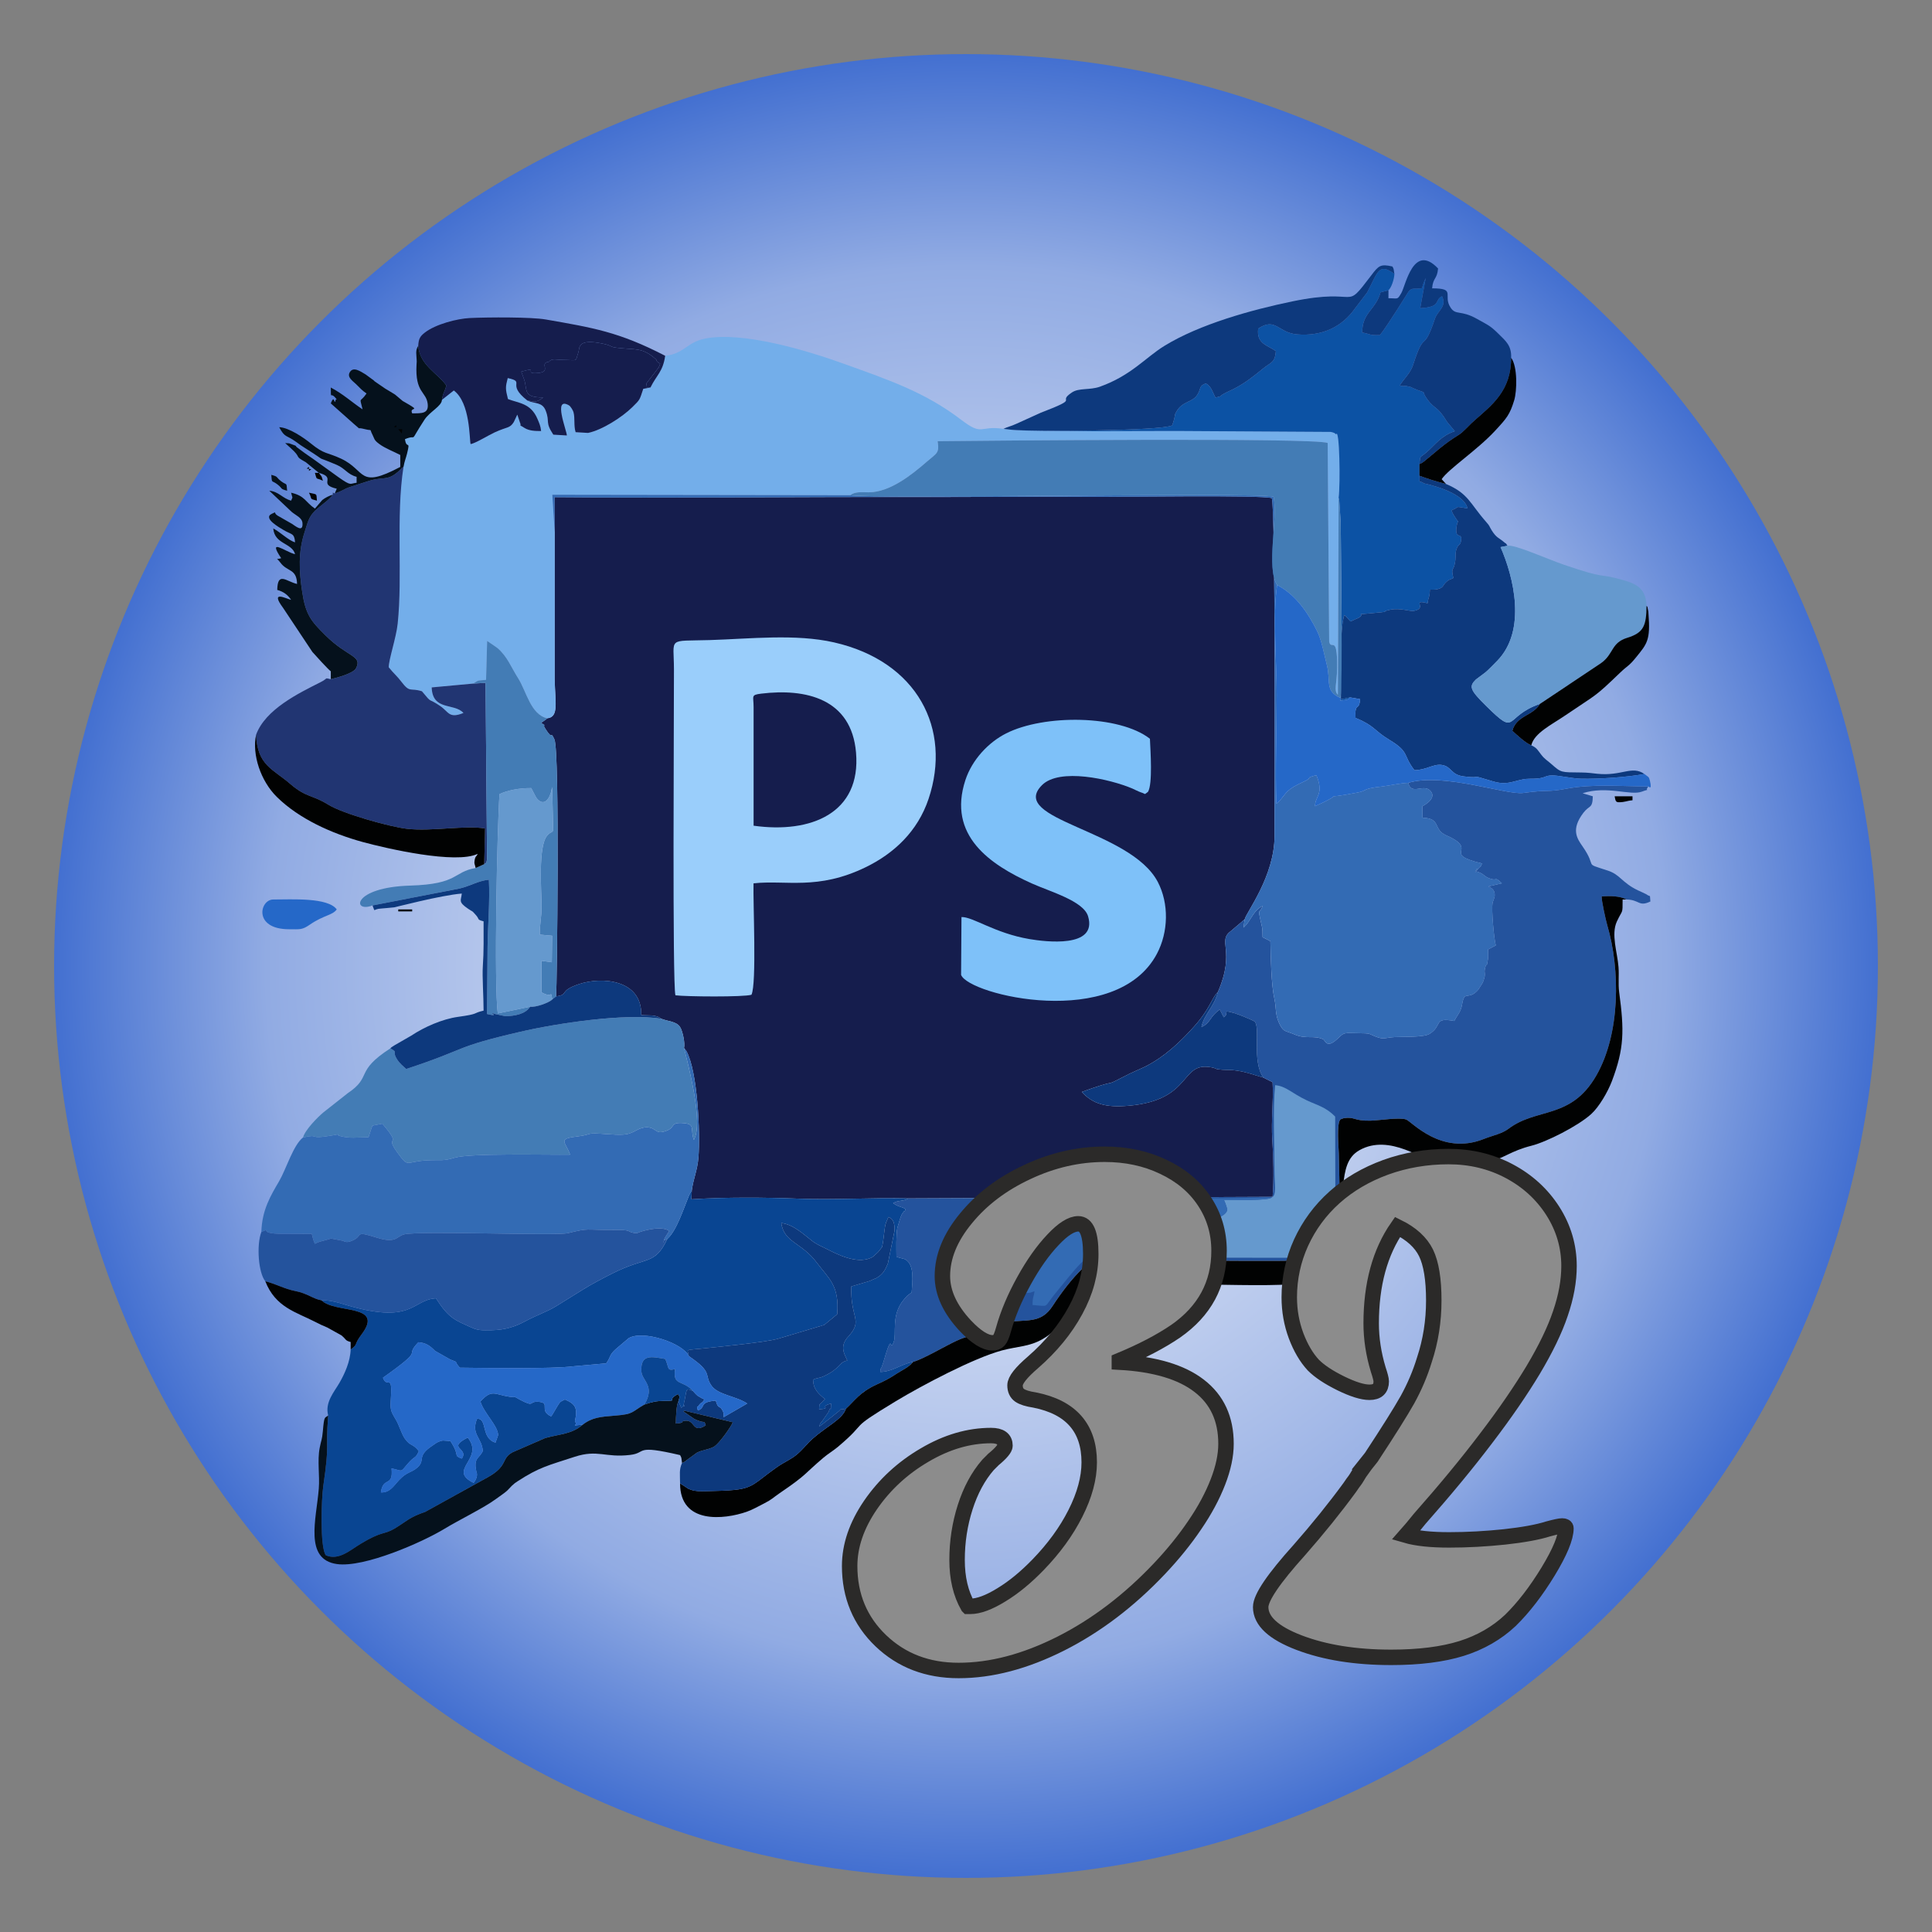
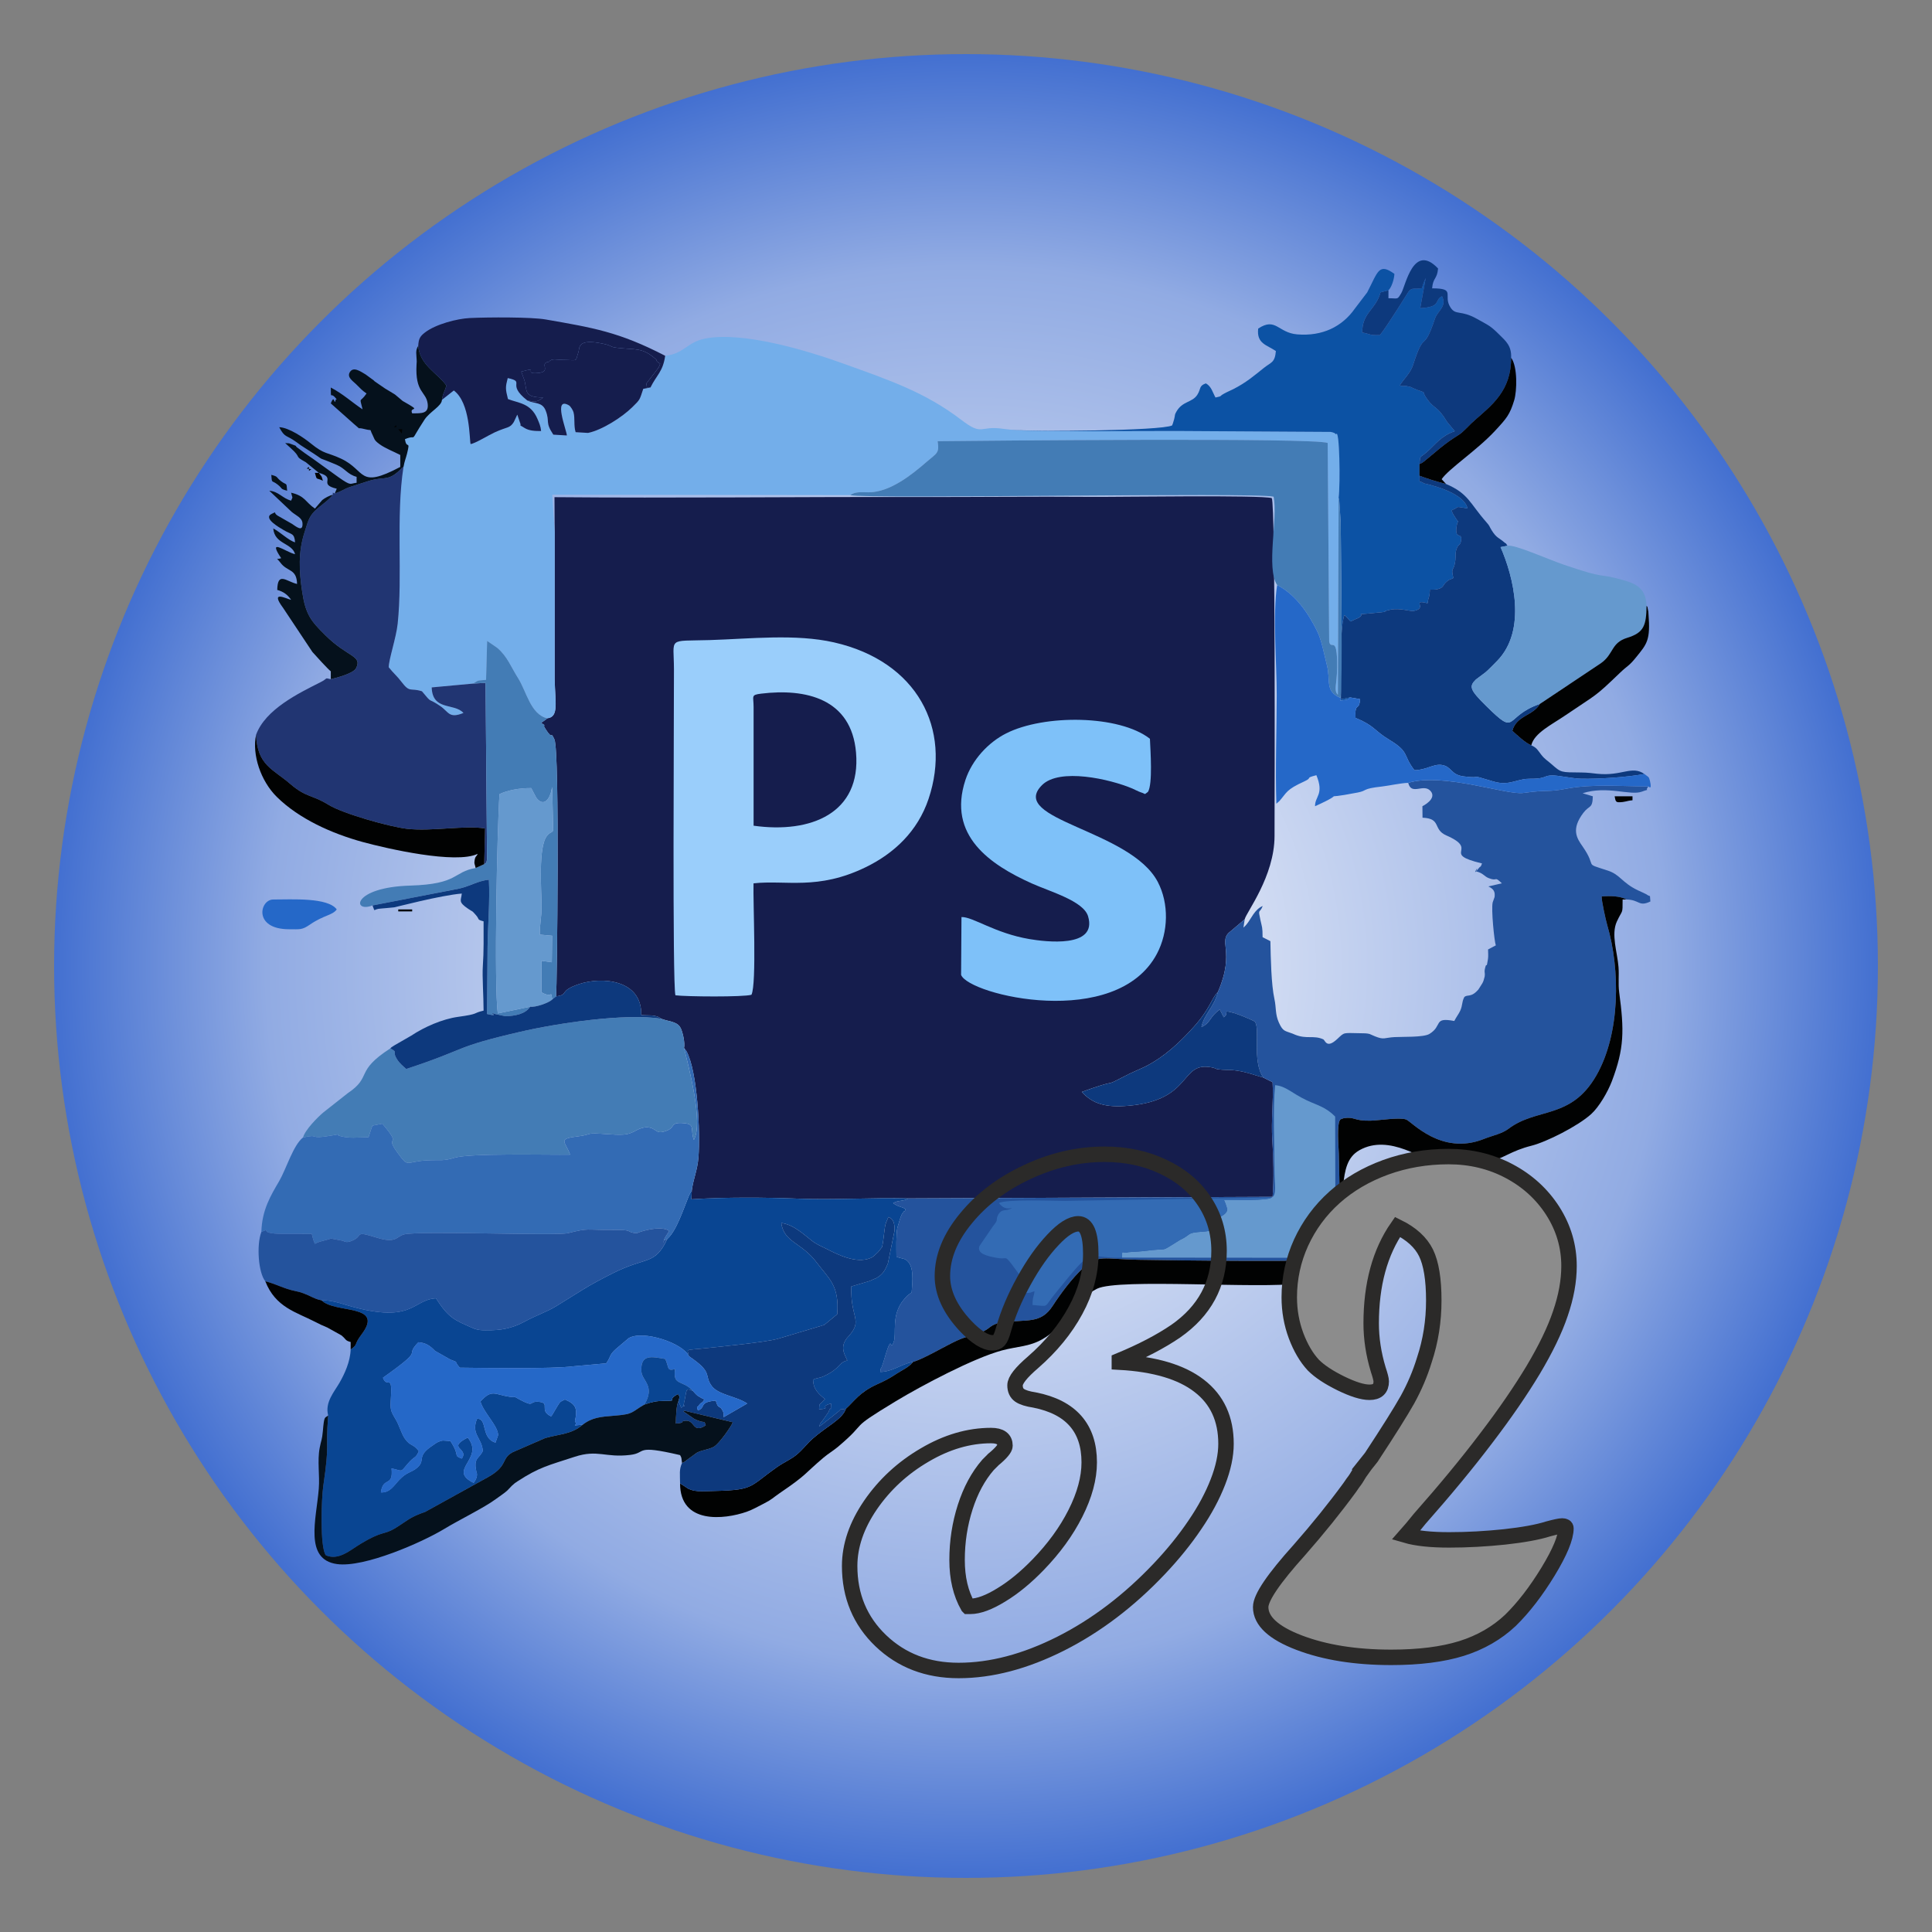
<svg xmlns="http://www.w3.org/2000/svg" xml:space="preserve" width="500px" height="500px" version="1.1" style="shape-rendering:geometricPrecision; text-rendering:geometricPrecision; image-rendering:optimizeQuality; fill-rule:evenodd; clip-rule:evenodd" viewBox="0 0 500 500">
  <rect x="0" y="0" width="500" height="500" fill="#808080" stroke="none" />
  <defs>
    <style type="text/css">
   
    .str0 {stroke:#2B2A29;stroke-width:4;stroke-miterlimit:22.926}
    .fil17 {fill:none;fill-rule:nonzero}
    .fil12 {fill:#010202}
    .fil15 {fill:#05111C}
    .fil4 {fill:#094592}
    .fil8 {fill:#0C52A4}
    .fil11 {fill:#0D397D}
    .fil1 {fill:#151D4D}
    .fil7 {fill:#213572}
    .fil2 {fill:#24539D}
    .fil13 {fill:#2568C8}
    .fil6 {fill:#336BB4}
    .fil9 {fill:#437CB5}
    .fil14 {fill:#6599CE}
    .fil3 {fill:#73AEEA}
    .fil10 {fill:#7EC1F9}
    .fil5 {fill:#9ACEFB}
    .fil16 {fill:#8C8C8C;fill-rule:nonzero}
    .fil0 {fill:url(#id0)}
   
  </style>
    <radialGradient id="id0" gradientUnits="userSpaceOnUse" gradientTransform="matrix(1 -0 -0 1 0 0)" cx="250" cy="250" r="258" fx="250" fy="250">
      <stop offset="0" style="stop-opacity:1; stop-color:#FEFEFE" />
      <stop offset="0.702" style="stop-opacity:1; stop-color:#91ABE3" />
      <stop offset="1" style="stop-opacity:1; stop-color:#2458C9" />
    </radialGradient>
  </defs>
  <g id="Слой_x0020_1">
    <circle class="fil0" cx="250" cy="250" r="236" />
  </g>
  <g id="Слой_x0020_1_0">
    <g id="_1921725007104">
      <path class="fil1" d="M143.55 137.78l0 38c0.1,5.9 1.16,9.79 -1.91,10.11 -0.11,0.1 -0.25,0.23 -0.32,0.29l-1.27 0.89c2.05,1.45 -0.01,-0.23 1.09,1.52 2.07,3.32 1.22,0.25 2.35,2.78 1.41,3.17 0.64,64.22 0.44,66.48 3.46,-0.45 0.44,-1.31 5.94,-3.17 5.82,-1.95 16.3,-1.24 16.08,8 1.57,0.23 3.67,-0.25 5.19,0.97 1.71,0.69 3.85,0.67 4.82,2.07 0.73,1.06 1.39,4.41 1.06,5.49l0.6 0.78c2.9,5.11 3.65,21.11 3.14,27.54 -0.27,3.38 -1.27,5.34 -1.71,8.47l-0.14 2.38c9.01,-0.58 18.95,-0.5 27.9,-0.16 9.19,0.35 18.95,-0.3 28.22,-0.07l94.32 -0.41c0.38,-4.3 0.21,-10.44 -0.08,-14.81 -0.34,-4.98 0.36,-9.86 0.08,-14.85l-2.38 -1.19c-2.35,-0.66 -4.06,-1.38 -6.84,-1.81 -1.62,-0.26 -2.49,-0.13 -3.91,-0.24 -2.2,-0.17 -1.03,-0.31 -2.79,-0.63 -8.18,-1.48 -4.67,8.53 -21.42,9.96 -5.87,0.51 -9.2,-0.49 -12.04,-3.57 0.23,-0.11 2.57,-0.92 2.78,-0.99 7.45,-2.55 1.86,0.19 9.68,-3.78l3.87 -1.75c5.11,-2.59 9.03,-6.31 12.72,-10.41 4.16,-4.63 4.54,-7.39 6.18,-8.96 4.67,-10.8 -0.35,-13.11 3.41,-15.81l3.52 -2.99c0.32,-1.68 7.71,-11.05 7.72,-21.55 0.02,-12.66 0.25,-85.28 -0.71,-87.44 -2.59,-0.85 -39.91,-0.28 -46.33,-0.33 -15.39,-0.12 -30.82,0.07 -46.22,0.04 -31.03,-0.06 -62,0.31 -93.09,0.04l0.05 9.11z" />
      <path class="fil2" d="M322.13 237.91l-3.52 2.99c-3.76,2.7 1.26,5.01 -3.41,15.81 -1.04,4.04 -3.59,5.72 -4.26,9.08 2.44,-1.06 2.04,-2.66 4.74,-4.52l1.03 2.01c0.58,-0.67 0.55,-0.2 0.73,-1.51 1.99,0.06 7.16,2.48 7.25,2.57 1.6,1.71 -0.79,10.23 2.28,14.55l2.38 1.19c0.28,4.99 -0.42,9.87 -0.08,14.85 0.29,4.37 0.46,10.51 0.08,14.81l-94.32 0.41c-1.14,0.8 -2.63,0.43 -3.89,1.21 1.31,0.99 2.11,0.86 3.25,1.54 -0.4,1.04 -0.22,0.21 -0.61,0.8 -0.46,0.71 -0.33,0.37 -0.71,1.31 -0.05,0.11 -0.82,2.65 -0.83,2.7 -0.36,1.79 -0.25,5.52 -0.24,7.5 0.89,0.44 1.79,0.44 2.32,0.75 2.43,1.4 1.79,5.81 1.62,8.51 -1.31,1 -1,0.65 -2.06,1.91 -3.36,3.97 -1.78,8.82 -2.59,10.93 -1.16,3.04 -0.11,-3.67 -2.72,5.37 -0.04,0.13 -0.09,0.25 -0.13,0.38l-0.27 0.76c-0.13,0.43 -0.25,-0.07 -0.35,1.24 3.1,-0.03 5.49,-2.07 8.49,-2.61 2.66,-0.72 8.26,-4.09 11.25,-5.46 2.28,-1.05 3.89,-1.35 6.21,-2.15 2.77,-0.96 2.17,-2.15 5.9,-2.64 6.1,-0.8 9.67,0.49 12.73,-4.2 2.33,-3.57 5.03,-7.1 7.79,-9.75 3.82,-3.69 5.46,-2.38 14.43,-2.22 8.8,0.15 48.3,0.7 51.87,-0.28 0.59,-3.99 0.11,-21.26 0,-27.23 -0.03,-1.43 -0.64,-7.77 0.42,-8.83l0.8 -0.29c2.95,-0.48 2.51,0.73 6.98,0.63 2.33,-0.06 7.39,-0.92 9.2,-0.31 1.42,0.48 9.07,9.42 20.09,5.06 2.32,-0.93 4.67,-1.33 6.42,-2.65 7.33,-5.56 16.15,-2.33 22.73,-13.79 6.21,-10.82 6.24,-27.32 2.81,-38.96 -0.38,-1.31 -1.46,-6.21 -1.44,-7.38 2.34,-0.2 4.83,-0.1 6.46,0.79 3.42,0.07 3.11,1.97 6.16,0.51 -0.24,-2.14 0.29,-0.9 -1.16,-1.92 -0.11,-0.08 -1.8,-0.84 -2.1,-0.98 -4.14,-1.99 -4.53,-4.04 -7.75,-5.09 -6.65,-2.17 -2.49,-0.45 -6.56,-6.29 -1.43,-2.05 -3.04,-4.39 0.25,-8.69 1.55,-2.03 2.35,-0.97 2.42,-4.25l-2.64 -0.79c6.31,-2.03 12.31,0.68 15.29,-0.4 2.78,-1.01 0.53,0.2 1.73,-1.37 -6.92,0 -14.42,-0.69 -21.13,0.58 -5.31,1.01 -4.28,0.16 -11.28,1.12 -4.25,0.58 -20.78,-5.35 -29.74,-2.62 0.82,3.39 3.96,0.05 5.78,2.11 1.79,2.03 -2.11,3.94 -2.11,3.94l0.03 2.97c4.99,0.2 2.56,3.02 6.17,4.59 8.78,3.83 -1.66,4.64 9.23,7.25 -0.47,1.25 -0.3,0.5 -0.91,1.3 -2.08,2.71 0.41,-1.6 -0.62,0.75 1.9,0.46 2.01,1.26 3.29,1.76 2.47,0.96 1.25,-0.72 3.37,1.33l-3.49 0.81c1.37,0.64 1.78,1.33 1.61,2.74l-0.49 1.38c-0.43,1.72 0.43,10.18 0.81,11.13l-2.01 1.06c0.01,0.76 0.09,1.74 -0.02,2.47 -0.43,2.84 -0.31,0.81 -0.65,1.98 -0.46,1.6 -0.03,1.31 -0.21,2.57l-0.28 1.02c-0.04,0.11 -0.1,0.25 -0.14,0.35 -0.05,0.1 -0.12,0.24 -0.17,0.35l-1.02 1.61c-1.93,2.24 -2.87,1.18 -3.67,1.99 -0.7,1.39 -0.37,2.03 -1.05,3.53 -0.38,0.84 -0.98,1.56 -1.53,2.64 -5.54,-1.05 -2.93,1.21 -6.43,3.35 -1.54,0.93 -7.06,0.7 -9.07,0.82 -2.6,0.15 -2.63,0.77 -5.02,-0.2l-1.41 -0.61c-0.69,-0.19 -1.49,-0.18 -2.27,-0.19 -4.64,-0.05 -4.1,-0.37 -6.04,1.45 -2.85,2.69 -3.14,0.36 -3.68,0.12 -2.5,-1.12 -4.23,0.02 -7.25,-1.18 -0.11,-0.04 -0.24,-0.11 -0.35,-0.15 -0.12,-0.05 -0.25,-0.1 -0.36,-0.15 -1.96,-0.76 -2.43,-0.46 -3.51,-2.84 -0.99,-2.21 -0.66,-3.82 -1.15,-6.08 -0.84,-3.81 -0.96,-10.61 -1.05,-15l-2.02 -1.03c-0.01,-2.73 -0.13,-2.45 -0.57,-4.49 -0.66,-3.06 -0.25,-1.47 0.61,-3.58 -2.1,0.84 -3.02,3.36 -4.17,4.74 -0.34,0.41 -0.37,0.4 -0.82,0.85l0.32 -2.15z" />
      <path class="fil3" d="M172.15 92.08c-0.57,4.11 -2.23,4.99 -3.81,8.21l-1.86 0.33c-1,2.98 -0.75,2.7 -2.85,4.77 -2.56,2.52 -7.74,5.89 -11.44,6.65l-3.22 -0.19c-0.54,-1.8 -0.11,-3.49 -0.55,-5.18 -0.11,-0.42 -0.74,-1.52 -1.18,-1.77 -4.19,-2.4 -0.6,6.43 -0.53,7.8l-3.51 -0.21c-2.23,-3.34 -0.81,-3.21 -1.98,-6.23 -0.9,-2.31 -2.85,-1.7 -4.74,-2.61 -5.65,-4.41 -0.27,-4.76 -5.08,-5.81 -0.61,2.36 -0.62,2.77 0.06,5.44 2.84,1.09 5.91,1.05 7.65,5.16 0.43,1.02 0.82,1.85 0.93,3.11 -1.54,0.01 -3.09,-0.04 -4.3,-0.8 -1.86,-1.15 -0.64,-0.24 -1.16,-1.36l-0.7 -2.08c-0.09,0.12 -0.15,0.31 -0.2,0.41l-0.71 1.51c-1.06,1.67 -1.6,1.14 -4.93,2.66 -1.57,0.72 -5.12,2.9 -6.25,3.04 -0.34,-1.28 -0.04,-10.65 -4.34,-13.88l-3.08 2.43c-0.05,1.63 -3.15,3.04 -4.52,5.14 -4.37,6.72 -1.4,3.52 -5.05,5.03 0.39,2.83 1.47,-0.01 0.54,3.74 -0.3,1.22 -0.62,1.82 -0.92,3.45 -1.99,12.86 -0.19,28.11 -1.5,40.57 -0.38,3.64 -2.36,9.43 -2.31,11.29 1.39,1.72 2.09,2.17 3.31,3.78 2.21,2.92 2.22,1.44 5.28,2.42 2.88,3.49 1.29,1.46 4.78,3.85 2.19,1.51 2.21,3.28 5.96,1.76 -2.42,-2.66 -8,-0.46 -8.22,-6.61l10.72 -0.99c1.61,-1.08 1.24,-0.72 3.35,-0.97l0.28 -10.07 2.61 1.79c2.64,2.24 3.54,4.92 5.41,7.86 2.16,3.38 3.22,9.4 7.55,10.37 3.07,-0.32 2.01,-4.21 1.91,-10.11l0 -38 -0.62 -9.74 77.1 0.11c1.29,-0.98 2.94,-0.74 4.77,-0.74 5.49,-0.01 11.12,-4.5 15.07,-7.94 2.52,-2.2 3.31,-2.13 2.78,-5.29 11.21,-0.12 97.79,-0.97 100.95,0.47l0.39 51.38c0.48,2.47 2.14,-2.09 2.06,6.67 -0.03,4.48 -0.95,5.93 0.19,7.1l0.19 -50.94c0.48,-3.77 0.23,-18.2 -0.65,-16.47 -0.1,0.19 0.13,-0.32 -1.41,-0.61l-39.99 -0.24c-6.95,-0.03 -38.5,0.28 -42.66,-0.32l-2.02 -0.23c-6.32,-0.97 -5.21,2.03 -10.93,-2.34 -9.43,-7.2 -18.73,-10.3 -30.22,-14.45 -9.59,-3.47 -26.48,-8.56 -36.19,-6.55 -4.65,0.97 -5.33,3.91 -10.21,4.43z" />
      <path class="fil4" d="M172.72 320.61c-3.34,6.99 -5.28,4.41 -14.32,9 -2.84,1.44 -5.1,2.62 -7.64,4.19l-6.94 4.31c-2.43,1.45 -5.2,2.37 -7.96,3.87 -2.27,1.23 -4.92,2.21 -8.65,2.28 -2.53,0.04 -3.46,0.08 -5.17,-0.69 -4.36,-1.95 -5.87,-2.38 -9.21,-7.56 -6.35,0.33 -5.79,7.14 -24.26,1.41 -0.16,-0.05 -1.14,-0.33 -1.68,-0.45 -1.33,-0.29 -1.85,-0.44 -3.67,-0.44 3.51,3.52 16.49,0.77 10.3,8.9 -2.03,2.66 -0.74,2.38 -2.77,3.81 -0.1,3.12 -1.54,6.26 -2.86,8.57 -1.35,2.37 -3.86,5.09 -2.96,8.5 -0.72,9.64 0.44,6.53 -1.27,18.32 -0.48,3.24 -0.89,15.87 0.67,17.88 3.29,1.43 6.29,-1.32 8.9,-2.91 5.73,-3.48 6.04,-2.33 8.85,-3.99 3.02,-1.78 3.83,-2.97 7.93,-4.32l16.23 -8.98c5.4,-2.99 3.34,-4.84 6.45,-6.48l8.43 -3.67c4,-1.09 6.87,-1 9.7,-3.46 -3.73,0.34 -0.99,0.36 -2.04,-0.85 0.78,-3.48 0.16,-4.47 -2.57,-5.66 -1.32,0.63 -1.19,0.54 -1.9,1.64l-1.42 2.4c-0.06,0.08 -0.17,0.23 -0.27,0.33 -3.27,-1.56 -0.09,-3.47 -3.08,-3.76 -2.95,-0.29 -0.84,1.64 -5.12,-0.63 -2.02,-1.08 -0.26,-0.37 -2.55,-0.69 -3.79,-0.54 -4.54,-2.1 -7.53,1.23 0.81,2.88 4.64,6.41 4.57,8.73l-0.67 1.91c-3.86,-1.16 -2.01,-6.28 -4.76,-6.18 -1.7,4.01 1.3,4.94 1.47,8.38 -0.91,1.76 -1.71,1.61 -1.88,3.26 -0.08,0.78 0.19,1.74 0.22,2.09 0,0.01 0.66,1.07 -0.7,2.87 -6.98,-3.39 2.94,-6.17 -1.54,-11.73 -5.6,2.87 0.4,2.64 -1.54,5.45 -2.41,-0.96 -0.25,-0.44 -2.94,-4.53 -1.88,-0.1 -1.84,-0.39 -3.4,0.33 -0.15,0.06 -0.51,0.33 -0.64,0.41l-0.62 0.43c-4.33,2.87 -1.58,3.71 -3.98,5.75 -1.52,1.29 -2.58,1 -4.59,3.11 -1.41,1.49 -2.41,3.38 -4.77,3.25 0.56,-4.28 3.25,-1.2 2.76,-6.23 2.98,0.64 2.22,1.14 4.09,-1.08 1.97,-2.33 2.08,-1.3 2.97,-3.38 -1.54,-2.03 -2.18,-1.17 -3.64,-3.27 -0.86,-1.23 -1.42,-3.39 -2.31,-4.88 -1.42,-2.38 -1.47,-2.53 -1.27,-5.72 0.41,-6.44 -0.99,-2.19 -2.06,-5.13 11.5,-8.16 5.14,-5.03 9.17,-9.18 1.94,0.15 2.96,0.86 4.31,2.24l3.94 2.23c2.48,0.96 0.69,0.11 2.46,2.11 5.84,0.08 24.12,0.36 29.43,-0.36l8.47 -0.76c1.28,-1.8 0.71,-2.09 2.47,-3.68l3.33 -2.82c3.72,-2.22 14.15,1.3 15.58,4.64 -0.28,-2.01 -1.42,-1.44 4.28,-2.05 3.75,-0.4 16.04,-1.58 18.99,-2.51l11.77 -3.52 3.36 -2.77c0.59,-7.48 -2.1,-9.1 -5.29,-13.36 -3.92,-5.25 -8.48,-5.17 -9.19,-10.26 3.18,0.44 5.54,2.74 8.06,4.7 1.15,0.89 2.38,1.35 3.59,1.97 2.88,1.49 7.8,3.97 11.46,2.4 0.52,-0.22 0.7,-0.41 0.91,-0.57 0.07,-0.06 0.18,-0.17 0.25,-0.23l0.52 -0.49c0.07,-0.07 0.19,-0.17 0.26,-0.24l1.01 -1.26c0.16,-0.39 0.41,-2.32 0.43,-2.51 0.4,-3.03 0.2,-3.02 1.24,-5.31 0.26,0.21 1.77,0.32 1.57,3.62l-1.69 8.33c-0.72,1.85 -1.38,2.98 -3.1,3.9 -2.06,1.08 0.98,-0.46 -0.68,0.28 -0.06,0.03 -0.98,0.44 -1.01,0.45l-4.68 1.39c-0.31,8 2.94,8.64 -0.45,12.58l-0.72 0.82c-1.69,2.21 -0.74,3.89 -0.07,5.35 0.05,0.11 0.16,0.27 0.2,0.41 -2.47,0.59 -1.61,2.02 -6.16,4.1 -1.17,0.54 -1.55,0.31 -2.72,0.88 0.12,1.52 0.36,2.09 1.05,3.06 0.39,0.55 1.45,1.52 2.06,1.94 -1.65,1.87 -1.39,0.74 -1.54,2.66 3.65,-0.29 -0.35,-0.58 3.1,-1.5 -0.18,3.42 0.16,-0.24 -0.65,2.19l-1.59 2.28c-0.8,1 -0.48,0.49 -0.81,1.49 1.16,-0.82 2.1,-1.63 3.04,-2.35 0.91,-0.69 0.88,-0.75 1.41,-1.13 2,-1.47 -0.09,-0.68 2.44,-1.13 2.2,-1.95 3.43,-4.22 8.1,-6.34 2.09,-0.94 3.25,-1.56 4.97,-2.7 1.52,-1.01 3.2,-1.66 4.32,-3.09 -3,0.54 -5.39,2.58 -8.49,2.61 0.1,-1.31 0.22,-0.81 0.35,-1.24l0.27 -0.76c0.04,-0.13 0.09,-0.25 0.13,-0.38 2.61,-9.04 1.56,-2.33 2.72,-5.37 0.81,-2.11 -0.77,-6.96 2.59,-10.93 1.06,-1.26 0.75,-0.91 2.06,-1.91 0.17,-2.7 0.81,-7.11 -1.62,-8.51 -0.53,-0.31 -1.43,-0.31 -2.32,-0.75 -0.01,-1.98 -0.12,-5.71 0.24,-7.5 0.01,-0.05 0.78,-2.59 0.83,-2.7 0.38,-0.94 0.25,-0.6 0.71,-1.31 0.39,-0.59 0.21,0.24 0.61,-0.8 -1.14,-0.68 -1.94,-0.55 -3.25,-1.54 1.26,-0.78 2.75,-0.41 3.89,-1.21 -9.27,-0.23 -19.03,0.42 -28.22,0.07 -8.95,-0.34 -18.89,-0.42 -27.9,0.16l0.14 -2.38 -0.7 1.32c-0.06,0.14 -0.11,0.27 -0.17,0.41 -1.28,3.11 -3.12,8.85 -5.46,10.88z" />
      <path class="fil5" d="M174.8 257.58c2.59,0.36 17.73,0.49 19.68,-0.14 1.38,-2.82 0.38,-23.77 0.53,-28.83 8.35,-0.94 16.58,1.89 29.06,-4.19 7.24,-3.53 13.41,-9.2 16.25,-17.69 6.04,-18.05 -2.87,-35.56 -24.47,-40.48 -9.97,-2.27 -21.72,-0.92 -32.17,-0.6 -11.13,0.33 -9.27,-0.87 -9.26,7.57 0.02,11.58 -0.43,81.57 0.38,84.36z" />
-       <path class="fil6" d="M143.55 137.78l-0.05 -9.11c31.09,0.27 62.06,-0.1 93.09,-0.04 15.4,0.03 30.83,-0.16 46.22,-0.04 6.42,0.05 43.74,-0.52 46.33,0.33 0.96,2.16 0.73,74.78 0.71,87.44 -0.01,10.5 -7.4,19.87 -7.72,21.55l-0.32 2.15c0.45,-0.45 0.48,-0.44 0.82,-0.85 1.15,-1.38 2.07,-3.9 4.17,-4.74 -0.86,2.11 -1.27,0.52 -0.61,3.58 0.44,2.04 0.56,1.76 0.57,4.49l2.02 1.03c0.09,4.39 0.21,11.19 1.05,15 0.49,2.26 0.16,3.87 1.15,6.08 1.08,2.38 1.55,2.08 3.51,2.84 0.11,0.05 0.24,0.1 0.36,0.15 0.11,0.04 0.24,0.11 0.35,0.15 3.02,1.2 4.75,0.06 7.25,1.18 0.54,0.24 0.83,2.57 3.68,-0.12 1.94,-1.82 1.4,-1.5 6.04,-1.45 0.78,0.01 1.58,0 2.27,0.19l1.41 0.61c2.39,0.97 2.42,0.35 5.02,0.2 2.01,-0.12 7.53,0.11 9.07,-0.82 3.5,-2.14 0.89,-4.4 6.43,-3.35 0.55,-1.08 1.15,-1.8 1.53,-2.64 0.68,-1.5 0.35,-2.14 1.05,-3.53 0.8,-0.81 1.74,0.25 3.67,-1.99l1.02 -1.61c0.05,-0.11 0.12,-0.25 0.17,-0.35 0.04,-0.1 0.1,-0.24 0.14,-0.35l0.28 -1.02c0.18,-1.26 -0.25,-0.97 0.21,-2.57 0.34,-1.17 0.22,0.86 0.65,-1.98 0.11,-0.73 0.03,-1.71 0.02,-2.47l2.01 -1.06c-0.38,-0.95 -1.24,-9.41 -0.81,-11.13l0.49 -1.38c0.17,-1.41 -0.24,-2.1 -1.61,-2.74l3.49 -0.81c-2.12,-2.05 -0.9,-0.37 -3.37,-1.33 -1.28,-0.5 -1.39,-1.3 -3.29,-1.76 1.03,-2.35 -1.46,1.96 0.62,-0.75 0.61,-0.8 0.44,-0.05 0.91,-1.3 -10.89,-2.61 -0.45,-3.42 -9.23,-7.25 -3.61,-1.57 -1.18,-4.39 -6.17,-4.59l-0.03 -2.97c0,0 3.9,-1.91 2.11,-3.94 -1.82,-2.06 -4.96,1.28 -5.78,-2.11 -1.94,0.05 -4.91,0.73 -6.84,0.95 -5.31,0.59 -3.58,1.04 -6.22,1.55 -11.47,2.23 -1.39,-0.81 -11.06,3.55 -0.04,-2.61 2.4,-3.03 0.35,-8.03 -3.18,0.82 -0.77,0.52 -3.14,1.61 -4.74,2.17 -4.4,2.76 -6.45,5.1l-0.77 0.67c-0.29,-8.63 0.07,-19.01 0.09,-28.11 0.02,-7.97 -1.08,-21.2 0.12,-28.48 -2.94,-4.42 0.25,-17.27 -0.93,-22.87 -4.52,-1.19 -105.65,0.66 -109.57,-0.39l-77.1 -0.11 0.62 9.74z" />
      <path class="fil7" d="M86.64 127.7c-0.67,-0.25 -0.52,-0.38 -0.5,0.32 -1.08,1.53 -3.16,2.75 -4.6,4.16 -1.71,1.67 -1.91,3.1 -2.69,5.48 -1.69,5.14 -1.48,10.04 -0.63,15.6 0.89,5.83 2.29,7.49 5.96,11.12 5.83,5.79 9.7,5.26 7.94,8.6 -0.69,1.29 -4.85,2.41 -6.51,2.79 -1.82,-0.38 -0.48,-0.31 -2.75,0.83 -5.49,2.77 -14.19,6.96 -16.59,13.56 0.32,7.92 4.36,8.84 8.79,12.67 4.2,3.63 5.64,2.78 9.91,5.42 3.82,2.37 15.98,5.74 20.34,6.24 6.43,0.74 15.16,-0.98 20.23,-0.08l-0.22 9.23c1.43,-1.1 0.21,0.45 0.73,-1.2l-0.39 -45.72 -3.22 0.19 -10.72 0.99c0.22,6.15 5.8,3.95 8.22,6.61 -3.75,1.52 -3.77,-0.25 -5.96,-1.76 -3.49,-2.39 -1.9,-0.36 -4.78,-3.85 -3.06,-0.98 -3.07,0.5 -5.28,-2.42 -1.22,-1.61 -1.92,-2.06 -3.31,-3.78 -0.05,-1.86 1.93,-7.65 2.31,-11.29 1.31,-12.46 -0.49,-27.71 1.5,-40.57 -1.02,0.69 -0.18,0.13 -0.97,0.86 -3.1,2.92 -4.07,1.59 -7.93,2.74l-4.77 1.54c-1.76,0.54 -2.12,1.13 -4.11,1.72z" />
      <path class="fil8" d="M261.72 111.22c4.16,0.6 35.71,0.29 42.66,0.32l39.99 0.24c1.54,0.29 1.31,0.8 1.41,0.61 0.88,-1.73 1.13,12.7 0.65,16.47 0.07,0.13 0.12,0.31 0.15,0.41l0.39 5.94c0.06,8.95 0.57,41.56 -0.05,45.41 0.5,0.75 -1.17,0.84 1.15,0.53 1.03,-0.14 0.85,-0.27 1.33,-0.66l-2.38 0.48c0.12,-4.74 -0.41,-18.54 0.9,-21.77 0.07,0 0.17,0.01 0.19,0.1l1.4 1.53 2.13 -0.96c1.99,-1.24 -1.48,-0.72 2.53,-1.09 7.33,-0.67 2.2,-0.29 5.73,-1 2.52,-0.5 4.97,0.51 6.03,0.31 3.68,-0.68 -0.88,-3.08 3.53,-1.97 0.24,-1.89 0.52,-1.31 0.59,-3.52 0.7,-0.01 1.31,0.05 1.98,-0.12 1.8,-0.46 1.16,-0.99 2.51,-2.08 0.76,-0.61 0.72,-0.32 1.59,-0.81 -0.74,-3.09 0.18,-1.46 0.52,-4.66 0.12,-1.16 -0.09,-1.74 0.31,-2.87 0.5,-1.38 0.89,-0.81 1.12,-1.91 0.58,-2.82 -1.77,-0.05 -1.08,-4.12 0.33,-1.94 0.87,-0.04 -0.6,-2.45 -0.69,-1.14 -0.35,-0.5 -0.75,-1.53 2.51,-0.87 0.21,-1.12 4.15,-0.47 -0.94,-4.4 -11.2,-6.46 -11.2,-6.46 -1.74,-1.09 -1.08,0.4 -1.25,-2l0 -3.03c0.26,-2.51 0.03,-1.43 1.98,-3.17 2.26,-2.01 3.61,-4.11 7.17,-5.33l-1.99 -2.4c-2.6,-4.29 -3.17,-3.19 -5.04,-5.73 -1.84,-2.5 -0.11,-1.59 -2.12,-2.36 -1.5,-0.58 1.2,0.51 -0.77,-0.27l-1.14 -0.5c-0.1,-0.04 -0.23,-0.13 -0.33,-0.17l-1.34 -0.3c-0.06,0 -0.21,0.03 -0.27,0.03 -0.06,0.01 -0.23,0.03 -0.29,0.03 -0.06,0 -0.25,-0.02 -0.3,-0.02l-0.66 -0.12c0.91,-1.58 2.76,-3.16 3.45,-5.32 3.11,-9.71 2.51,-2.56 5.69,-12.06 0.66,-1.96 3.13,-3.09 1.81,-5.73 -2.1,1 -0.04,2.79 -5.65,3.08l1.42 -7.81c-0.46,1.14 -0.61,1.3 -0.95,2.64 -2.05,0.36 -2.58,-0.32 -3.55,0.99l-2.82 4.48c-1.62,2.48 -3.3,5.16 -4.53,6.68 -2.75,0.08 -2.21,-0.21 -4.57,-0.68 -0.06,-5.17 3.52,-5.89 4.73,-10.39l2.05 -0.53c0.75,-0.67 1.49,-2.8 1.54,-4.25 -4.08,-2.94 -4.24,-0.57 -7.04,4.8l-3.18 4.17c-3.28,4.69 -8.41,7.23 -14.93,6.69 -5,-0.41 -5.52,-4.53 -10.1,-1.5 -0.47,3.95 2.3,4.23 4.58,5.82 -0.28,3.05 -1.18,2.82 -3.15,4.39 -2.46,1.96 -4.52,3.76 -7.89,5.47 -0.95,0.47 -1.5,0.67 -2.4,1.17 -1.38,0.75 -0.24,0.57 -2.19,0.99 -0.72,-1.26 -1.03,-2.86 -2.49,-3.66 -1.87,0.66 -1.2,1.37 -2.22,2.96 -1.31,2.04 -3.82,1.58 -5.4,4.34 -0.56,0.98 -0.26,0.69 -0.59,1.97l-0.37 1.23c-0.02,-0.08 -0.08,0.26 -0.15,0.38 -2.79,1.42 -36.24,1.67 -41.63,1.12z" />
      <path class="fil6" d="M78.42 294.38c-2.55,1.99 -4.34,8.15 -6.18,11.31 -2.15,3.68 -4.45,7.4 -4.6,13.14 3.08,-1.3 -1.5,0.49 5.62,0.49 2.48,0 4.95,-0.01 7.43,0.02 0.24,1.01 0.44,1.8 0.81,2.56 1.02,-0.57 1.55,-0.62 2.6,-0.91 0.8,-0.22 0.95,-0.23 1.56,-0.46l3.05 0.58c0.67,0.34 1.14,0.47 2.15,0.09 3.56,-1.33 0.34,-2.87 6.72,-0.88 5.08,1.57 4.99,-0.38 7.05,-0.87 4.12,-0.98 39.32,0.44 42.34,-0.31 5.74,-1.42 4.26,-0.79 11.57,-0.84 5.34,-0.04 3.51,0.42 5.44,0.77 1.12,0.21 0.78,0 1.98,-0.35 1.73,-0.52 5.41,-1.41 7.21,-0.17 -0.63,1.23 -1.37,1.79 -1.53,3.18 0.04,-0.98 0.19,-0.61 1.08,-1.12 2.34,-2.03 4.18,-7.77 5.46,-10.88 0.06,-0.14 0.11,-0.27 0.17,-0.41l0.7 -1.32c0.44,-3.13 1.44,-5.09 1.71,-8.47 0.51,-6.43 -0.24,-22.43 -3.14,-27.54l-0.6 -0.78c1.13,4.63 5.08,19.32 2.55,23.8 -0.99,-2.71 0.48,-4.05 -2.54,-4.33 -3.69,-0.34 -2.15,1.01 -4.43,1.91 -3.18,1.27 -2.49,-0.83 -5.31,-0.85 -0.71,-0.01 -1.76,0.33 -2.48,0.72 -2.03,1.08 -2.59,1.4 -7.1,1.09 -7.15,-0.5 -3.57,0 -8.57,0.6 -4.93,0.6 -2.72,1.41 -1.6,4.68 -5.71,0.08 -25.73,-0.44 -29.87,0.79 -3.08,0.91 -3.3,0.51 -6.92,0.67 -5.96,0.27 -4.87,2.15 -7.9,-2.01 -3.58,-4.91 1.6,-1.04 -3.9,-7.47l-2.55 0.5c-0.08,0.12 -0.12,0.3 -0.16,0.39 -0.03,0.09 -0.1,0.27 -0.14,0.38l-0.73 2.24c-3.08,0.01 -4.72,0.38 -7.38,-0.32 -1.43,-0.38 0.84,-0.65 -1.54,-0.23 -7.35,1.3 -3.32,-0.46 -8.03,0.61z" />
      <path class="fil9" d="M101.02 271.32c-9.35,6.04 -4.57,7.25 -11,11.58l-6.32 4.98c-1.57,1.32 -4.74,4.54 -5.28,6.5 4.71,-1.07 0.68,0.69 8.03,-0.61 2.38,-0.42 0.11,-0.15 1.54,0.23 2.66,0.7 4.3,0.33 7.38,0.32l0.73 -2.24c0.04,-0.11 0.11,-0.29 0.14,-0.38 0.04,-0.09 0.08,-0.27 0.16,-0.39l2.55 -0.5c5.5,6.43 0.32,2.56 3.9,7.47 3.03,4.16 1.94,2.28 7.9,2.01 3.62,-0.16 3.84,0.24 6.92,-0.67 4.14,-1.23 24.16,-0.71 29.87,-0.79 -1.12,-3.27 -3.33,-4.08 1.6,-4.68 5,-0.6 1.42,-1.1 8.57,-0.6 4.51,0.31 5.07,-0.01 7.1,-1.09 0.72,-0.39 1.77,-0.73 2.48,-0.72 2.82,0.02 2.13,2.12 5.31,0.85 2.28,-0.9 0.74,-2.25 4.43,-1.91 3.02,0.28 1.55,1.62 2.54,4.33 2.53,-4.48 -1.42,-19.17 -2.55,-23.8 0.33,-1.08 -0.33,-4.43 -1.06,-5.49 -0.97,-1.4 -3.11,-1.38 -4.82,-2.07 -9.46,-1.49 -27.14,1.2 -36.46,3.37 -17.75,4.11 -13.09,4.22 -29.55,9.63 -0.65,-0.58 -1.68,-1.42 -2.34,-2.45 -1.5,-2.38 0.43,-1.66 -1.77,-2.88z" />
      <path class="fil10" d="M248.83 237.33l-0.1 14.97c2.02,5.25 40.16,14.36 50.68,-5.46 2.99,-5.64 3.15,-13 0.23,-18.59 -7.08,-13.56 -38.93,-16.06 -29.98,-25.05 4.52,-4.55 17.6,-1.58 23.39,0.87 0.56,0.24 1.61,0.8 2.13,0.96 1.62,0.5 0.7,0.74 1.91,-0.09 1.26,-2 0.65,-10.69 0.51,-13.75 -7.92,-6.19 -27.34,-6.38 -37.21,-1.39 -4.58,2.32 -8.79,6.77 -10.54,12.06 -4.72,14.37 6.36,21.91 17.18,26.77 4.73,2.13 13.36,4.53 14.56,8.49 2.52,8.37 -11.16,6.59 -15.18,5.91 -8.97,-1.52 -14.64,-5.8 -17.58,-5.7z" />
      <path class="fil11" d="M349.4 180.49l2.59 0.45c-0.22,3.3 -1.42,0.58 -1.18,4.85 5.04,2.08 4.64,3.18 8.76,5.68 5.34,3.22 3.37,3.84 6.48,7.85 2.97,0 4.92,-1.66 7.03,-1.36 2.71,0.39 2.25,2.55 5.78,2.98 5.57,0.69 0.49,-0.83 7.47,1.26 3.43,1.03 4.9,0.1 7.64,-0.46 1.52,-0.32 2.39,-0.12 3.87,-0.26 2.26,-0.21 1.9,-0.72 3.69,-0.8 1.6,-0.07 5.15,0.78 7.6,0.85 4.66,0.12 12.13,-0.41 16.45,-1.22 -3.3,-2.28 -5.82,0.61 -12.22,-0.06 -1.17,-0.12 -2.39,-0.32 -4.2,-0.33 -5.18,-0.05 -5.09,0.09 -7.62,-2.15 -1.2,-1.07 -1.7,-1.21 -2.68,-2.47 -1.01,-1.3 -1.08,-1.71 -2.56,-2.42 -1.63,-0.66 -3.61,-2.58 -4.91,-3.74 1.08,-4.03 5.36,-3.86 7.11,-6.95 -9.44,3.25 -5.63,8.65 -13.81,0.58 -4.31,-4.25 -4.59,-5.1 -2.7,-6.94l2.36 -1.76c0.7,-0.54 2.33,-2.24 3.11,-3.03 7.72,-7.9 4.26,-21.75 0.88,-29.45l1.8 -0.35c-0.92,-1.3 0.06,-0.12 -0.9,-0.94 -1.38,-1.19 -1.92,-1.03 -3.19,-3.05 -0.75,-1.21 -0.38,-0.98 -1.43,-2.17 -4.27,-4.84 -4.55,-7.35 -10.4,-9.83 -2.73,-0.7 -4.44,-1.24 -6.87,-2.13 0.17,2.4 -0.49,0.91 1.25,2 0,0 10.26,2.06 11.2,6.46 -3.94,-0.65 -1.64,-0.4 -4.15,0.47 0.4,1.03 0.06,0.39 0.75,1.53 1.47,2.41 0.93,0.51 0.6,2.45 -0.69,4.07 1.66,1.3 1.08,4.12 -0.23,1.1 -0.62,0.53 -1.12,1.91 -0.4,1.13 -0.19,1.71 -0.31,2.87 -0.34,3.2 -1.26,1.57 -0.52,4.66 -0.87,0.49 -0.83,0.2 -1.59,0.81 -1.35,1.09 -0.71,1.62 -2.51,2.08 -0.67,0.17 -1.28,0.11 -1.98,0.12 -0.07,2.21 -0.35,1.63 -0.59,3.52 -4.41,-1.11 0.15,1.29 -3.53,1.97 -1.06,0.2 -3.51,-0.81 -6.03,-0.31 -3.53,0.71 1.6,0.33 -5.73,1 -4.01,0.37 -0.54,-0.15 -2.53,1.09l-2.13 0.96 -1.4 -1.53c-0.02,-0.09 -0.12,-0.1 -0.19,-0.1 -1.31,3.23 -0.78,17.03 -0.9,21.77l2.38 -0.48z" />
      <path class="fil9" d="M220.03 128.15c3.92,1.05 105.05,-0.8 109.57,0.39 1.18,5.6 -2.01,18.45 0.93,22.87 4.73,2.44 7.92,7.05 10.36,11.95 1.15,2.33 1.82,6.07 2.52,8.82 1.03,4.03 -0.62,6.71 3.51,8.44 0.62,-3.85 0.11,-36.46 0.05,-45.41l-0.39 -5.94c-0.03,-0.1 -0.08,-0.28 -0.15,-0.41l-0.19 50.94c-1.14,-1.17 -0.22,-2.62 -0.19,-7.1 0.08,-8.76 -1.58,-4.2 -2.06,-6.67l-0.39 -51.38c-3.16,-1.44 -89.74,-0.59 -100.95,-0.47 0.53,3.16 -0.26,3.09 -2.78,5.29 -3.95,3.44 -9.58,7.93 -15.07,7.94 -1.83,0 -3.48,-0.24 -4.77,0.74z" />
      <path class="fil2" d="M67.64 318.83c-1.31,3.43 -0.76,10.61 1.02,12.76 2.72,0.67 5.02,2 7.7,2.51 3.31,0.64 4.59,2.04 6.86,2.43 1.82,0 2.34,0.15 3.67,0.44 0.54,0.12 1.52,0.4 1.68,0.45 18.47,5.73 17.91,-1.08 24.26,-1.41 3.34,5.18 4.85,5.61 9.21,7.56 1.71,0.77 2.64,0.73 5.17,0.69 3.73,-0.07 6.38,-1.05 8.65,-2.28 2.76,-1.5 5.53,-2.42 7.96,-3.87l6.94 -4.31c2.54,-1.57 4.8,-2.75 7.64,-4.19 9.04,-4.59 10.98,-2.01 14.32,-9 -0.89,0.51 -1.04,0.14 -1.08,1.12 0.16,-1.39 0.9,-1.95 1.53,-3.18 -1.8,-1.24 -5.48,-0.35 -7.21,0.17 -1.2,0.35 -0.86,0.56 -1.98,0.35 -1.93,-0.35 -0.1,-0.81 -5.44,-0.77 -7.31,0.05 -5.83,-0.58 -11.57,0.84 -3.02,0.75 -38.22,-0.67 -42.34,0.31 -2.06,0.49 -1.97,2.44 -7.05,0.87 -6.38,-1.99 -3.16,-0.45 -6.72,0.88 -1.01,0.38 -1.48,0.25 -2.15,-0.09l-3.05 -0.58c-0.61,0.23 -0.76,0.24 -1.56,0.46 -1.05,0.29 -1.58,0.34 -2.6,0.91 -0.37,-0.76 -0.57,-1.55 -0.81,-2.56 -2.48,-0.03 -4.95,-0.02 -7.43,-0.02 -7.12,0 -2.54,-1.79 -5.62,-0.49z" />
      <path class="fil12" d="M236.31 352.45c-1.12,1.43 -2.8,2.08 -4.32,3.09 -1.72,1.14 -2.88,1.76 -4.97,2.7 -4.67,2.12 -5.9,4.39 -8.1,6.34 -0.93,2.77 -5,4.54 -8.64,7.78 -1.43,1.27 -2.48,2.75 -4.1,4.1 -1.55,1.28 -3.22,1.92 -5.02,3.18 -7.88,5.53 -5.59,6.02 -18.51,6.28 -1.41,0.03 -2.58,0.06 -3.8,-0.36 -1.04,-0.36 -0.82,-0.38 -1.4,-0.73 -0.11,-0.07 -0.23,-0.16 -0.35,-0.23l-1.1 -0.7c0,10.65 11.42,9.37 17.23,7.35 1.53,-0.53 3.04,-1.42 4.52,-2.16 2.02,-1.02 2.31,-1.49 4.02,-2.66 7.21,-4.9 6.17,-4.8 11.35,-9.19 1.27,-1.07 2.54,-1.79 3.81,-2.86 8.29,-7.01 1.88,-3.87 14.94,-11.77 6.7,-4.04 20.11,-11.15 27.45,-13.12 4.13,-1.1 6.98,-0.93 10.45,-2.9 6.1,-3.44 8.68,-10.41 14.15,-13.07 5.69,-2.76 42.04,0.12 52.53,-1.39 5.3,-0.76 6.74,-0.23 9.21,-4.15 1.37,-2.18 1.24,-2.06 1.4,-5.31 0.28,-5.48 0,-10.9 0.54,-15.85 0.44,-4.01 1.03,-7.34 4.21,-9.14 7.83,-4.42 16.85,2.74 20.57,3.71 4.62,1.21 8.06,0.88 12.12,-0.3 4.89,-1.41 6.47,-3.22 11.85,-4.58 3.85,-0.97 11.99,-5.06 15.44,-8.18 2.07,-1.87 4.32,-5.78 5.36,-8.51 3.22,-8.51 3.22,-13.12 1.89,-23.04 -0.29,-2.19 0,-4.33 -0.17,-6.51 -0.29,-3.82 -1.97,-8.44 -0.43,-11.78 1.51,-3.27 1.49,-1.68 1.49,-5.7l1.03 0c-1.63,-0.89 -4.12,-0.99 -6.46,-0.79 -0.02,1.17 1.06,6.07 1.44,7.38 3.43,11.64 3.4,28.14 -2.81,38.96 -6.58,11.46 -15.4,8.23 -22.73,13.79 -1.75,1.32 -4.1,1.72 -6.42,2.65 -11.02,4.36 -18.67,-4.58 -20.09,-5.06 -1.81,-0.61 -6.87,0.25 -9.2,0.31 -4.47,0.1 -4.03,-1.11 -6.98,-0.63l-0.8 0.29c-1.06,1.06 -0.45,7.4 -0.42,8.83 0.11,5.97 0.59,23.24 0,27.23 -3.57,0.98 -43.07,0.43 -51.87,0.28 -8.97,-0.16 -10.61,-1.47 -14.43,2.22 -2.76,2.65 -5.46,6.18 -7.79,9.75 -3.06,4.69 -6.63,3.4 -12.73,4.2 -3.73,0.49 -3.13,1.68 -5.9,2.64 -2.32,0.8 -3.93,1.1 -6.21,2.15 -2.99,1.37 -8.59,4.74 -11.25,5.46z" />
      <path class="fil11" d="M178.27 350.97c6.47,4.36 3.79,4.77 5.9,7.69 1.72,2.37 6.31,2.63 9.21,4.57l-6.09 3.52c-0.12,-0.34 0.28,-0.81 -0.46,-1.99 -0.67,-1.05 -1.01,-0.11 -1.59,-2.28 -4.52,0.36 -2.42,1.74 -4.62,2.55 -0.46,-1.26 -0.13,-0.76 0.15,-1.19 0.8,-1.22 0.93,-0.49 1.48,-1.64 -0.11,-0.07 -0.31,-0.29 -0.36,-0.19l-1.31 -0.77c-0.44,-0.33 -0.81,-0.78 -1.21,-1.22 -2.16,-1.05 -1.53,-0.27 -2.36,3.08 -0.49,1.97 1.04,-0.38 -0.71,1.25l-0.69 -1.74c-0.58,0.77 -0.69,4.21 -0.71,5.81 2.7,-0.27 1.14,-0.46 2.01,-0.66 3.17,-0.73 2.03,3.49 5.73,1.12 -0.53,-1.61 0.01,-0.19 -2.96,-1.66l-2.82 -1.94c0.12,-0.07 0.33,-0.29 0.39,-0.16l12.39 2.95c-0.11,0.66 -3.59,5.77 -5.05,6.44 -1.62,0.75 -2.85,0.74 -4.24,1.45l-2.65 1.93c-0.97,0.68 0.32,0 -1.19,0.74 -0.79,1.77 -0.51,2.83 -0.51,5.27l1.1 0.7c0.12,0.07 0.24,0.16 0.35,0.23 0.58,0.35 0.36,0.37 1.4,0.73 1.22,0.42 2.39,0.39 3.8,0.36 12.92,-0.26 10.63,-0.75 18.51,-6.28 1.8,-1.26 3.47,-1.9 5.02,-3.18 1.62,-1.35 2.67,-2.83 4.1,-4.1 3.64,-3.24 7.71,-5.01 8.64,-7.78 -2.53,0.45 -0.44,-0.34 -2.44,1.13 -0.53,0.38 -0.5,0.44 -1.41,1.13 -0.94,0.72 -1.88,1.53 -3.04,2.35 0.33,-1 0.01,-0.49 0.81,-1.49l1.59 -2.28c0.81,-2.43 0.47,1.23 0.65,-2.19 -3.45,0.92 0.55,1.21 -3.1,1.5 0.15,-1.92 -0.11,-0.79 1.54,-2.66 -0.61,-0.42 -1.67,-1.39 -2.06,-1.94 -0.69,-0.97 -0.93,-1.54 -1.05,-3.06 1.17,-0.57 1.55,-0.34 2.72,-0.88 4.55,-2.08 3.69,-3.51 6.16,-4.1 -0.04,-0.14 -0.15,-0.3 -0.2,-0.41 -0.67,-1.46 -1.62,-3.14 0.07,-5.35l0.72 -0.82c3.39,-3.94 0.14,-4.58 0.45,-12.58l4.68 -1.39c0.03,-0.01 0.95,-0.42 1.01,-0.45 1.66,-0.74 -1.38,0.8 0.68,-0.28 1.72,-0.92 2.38,-2.05 3.1,-3.9l1.69 -8.33c0.2,-3.3 -1.31,-3.41 -1.57,-3.62 -1.04,2.29 -0.84,2.28 -1.24,5.31 -0.02,0.19 -0.27,2.12 -0.43,2.51l-1.01 1.26c-0.07,0.07 -0.19,0.17 -0.26,0.24l-0.52 0.49c-0.07,0.06 -0.18,0.17 -0.25,0.23 -0.21,0.16 -0.39,0.35 -0.91,0.57 -3.66,1.57 -8.58,-0.91 -11.46,-2.4 -1.21,-0.62 -2.44,-1.08 -3.59,-1.97 -2.52,-1.96 -4.88,-4.26 -8.06,-4.7 0.71,5.09 5.27,5.01 9.19,10.26 3.19,4.26 5.88,5.88 5.29,13.36l-3.36 2.77 -11.77 3.52c-2.95,0.93 -15.24,2.11 -18.99,2.51 -5.7,0.61 -4.56,0.04 -4.28,2.05z" />
      <path class="fil13" d="M150.82 368.7c2.43,-1.88 4.68,-2.05 8.27,-2.33 5.06,-0.39 4.27,-0.95 7.69,-2.88 2.86,-4.81 -0.61,-6.16 -0.78,-8.49 -0.34,-4.77 2.84,-3.85 6.18,-3.3 1.04,2.39 0.35,3.15 2.52,2.62 -0.61,4.53 1.93,2.62 4.67,5.7 0.4,0.44 0.77,0.89 1.21,1.22l1.31 0.77c0.05,-0.1 0.25,0.12 0.36,0.19 -0.55,1.15 -0.68,0.42 -1.48,1.64 -0.28,0.43 -0.61,-0.07 -0.15,1.19 2.2,-0.81 0.1,-2.19 4.62,-2.55 0.58,2.17 0.92,1.23 1.59,2.28 0.74,1.18 0.34,1.65 0.46,1.99l6.09 -3.52c-2.9,-1.94 -7.49,-2.2 -9.21,-4.57 -2.11,-2.92 0.57,-3.33 -5.9,-7.69 -1.43,-3.34 -11.86,-6.86 -15.58,-4.64l-3.33 2.82c-1.76,1.59 -1.19,1.88 -2.47,3.68l-8.47 0.76c-5.31,0.72 -23.59,0.44 -29.43,0.36 -1.77,-2 0.02,-1.15 -2.46,-2.11l-3.94 -2.23c-1.35,-1.38 -2.37,-2.09 -4.31,-2.24 -4.03,4.15 2.33,1.02 -9.17,9.18 1.07,2.94 2.47,-1.31 2.06,5.13 -0.2,3.19 -0.15,3.34 1.27,5.72 0.89,1.49 1.45,3.65 2.31,4.88 1.46,2.1 2.1,1.24 3.64,3.27 -0.89,2.08 -1,1.05 -2.97,3.38 -1.87,2.22 -1.11,1.72 -4.09,1.08 0.49,5.03 -2.2,1.95 -2.76,6.23 2.36,0.13 3.36,-1.76 4.77,-3.25 2.01,-2.11 3.07,-1.82 4.59,-3.11 2.4,-2.04 -0.35,-2.88 3.98,-5.75l0.62 -0.43c0.13,-0.08 0.49,-0.35 0.64,-0.41 1.56,-0.72 1.52,-0.43 3.4,-0.33 2.69,4.09 0.53,3.57 2.94,4.53 1.94,-2.81 -4.06,-2.58 1.54,-5.45 4.48,5.56 -5.44,8.34 1.54,11.73 1.36,-1.8 0.7,-2.86 0.7,-2.87 -0.03,-0.35 -0.3,-1.31 -0.22,-2.09 0.17,-1.65 0.97,-1.5 1.88,-3.26 -0.17,-3.44 -3.17,-4.37 -1.47,-8.38 2.75,-0.1 0.9,5.02 4.76,6.18l0.67 -1.91c0.07,-2.32 -3.76,-5.85 -4.57,-8.73 2.99,-3.33 3.74,-1.77 7.53,-1.23 2.29,0.32 0.53,-0.39 2.55,0.69 4.28,2.27 2.17,0.34 5.12,0.63 2.99,0.29 -0.19,2.2 3.08,3.76 0.1,-0.1 0.21,-0.25 0.27,-0.33l1.42 -2.4c0.71,-1.1 0.58,-1.01 1.9,-1.64 2.73,1.19 3.35,2.18 2.57,5.66 1.05,1.21 -1.69,1.19 2.04,0.85z" />
      <path class="fil13" d="M364.45 202.6c8.96,-2.73 25.49,3.2 29.74,2.62 7,-0.96 5.97,-0.11 11.28,-1.12 6.71,-1.27 14.21,-0.58 21.13,-0.58 0.04,-0.01 1.02,1.16 0.42,-1.38 -0.31,-1.3 -0.41,-0.97 -1.44,-1.83 -4.32,0.81 -11.79,1.34 -16.45,1.22 -2.45,-0.07 -6,-0.92 -7.6,-0.85 -1.79,0.08 -1.43,0.59 -3.69,0.8 -1.48,0.14 -2.35,-0.06 -3.87,0.26 -2.74,0.56 -4.21,1.49 -7.64,0.46 -6.98,-2.09 -1.9,-0.57 -7.47,-1.26 -3.53,-0.43 -3.07,-2.59 -5.78,-2.98 -2.11,-0.3 -4.06,1.36 -7.03,1.36 -3.11,-4.01 -1.14,-4.63 -6.48,-7.85 -4.12,-2.5 -3.72,-3.6 -8.76,-5.68 -0.24,-4.27 0.96,-1.55 1.18,-4.85l-2.59 -0.45c-0.48,0.39 -0.3,0.52 -1.33,0.66 -2.32,0.31 -0.65,0.22 -1.15,-0.53 -4.13,-1.73 -2.48,-4.41 -3.51,-8.44 -0.7,-2.75 -1.37,-6.49 -2.52,-8.82 -2.44,-4.9 -5.63,-9.51 -10.36,-11.95 -1.2,7.28 -0.1,20.51 -0.12,28.48 -0.02,9.1 -0.38,19.48 -0.09,28.11l0.77 -0.67c2.05,-2.34 1.71,-2.93 6.45,-5.1 2.37,-1.09 -0.04,-0.79 3.14,-1.61 2.05,5 -0.39,5.42 -0.35,8.03 9.67,-4.36 -0.41,-1.32 11.06,-3.55 2.64,-0.51 0.91,-0.96 6.22,-1.55 1.93,-0.22 4.9,-0.9 6.84,-0.95z" />
      <path class="fil14" d="M398.5 182.19l15.77 -10.52c3.44,-2.39 2.57,-5.3 6.89,-6.62 4.32,-1.32 4.89,-3.23 4.97,-8.27 -0.14,-4.46 -2.61,-5.7 -6.18,-6.69 -7.13,-1.98 -3.62,0.01 -15.1,-3.9 -4.54,-1.55 -12.9,-5.36 -14.71,-4.95l-1.8 0.35c3.38,7.7 6.84,21.55 -0.88,29.45 -0.78,0.79 -2.41,2.49 -3.11,3.03l-2.36 1.76c-1.89,1.84 -1.61,2.69 2.7,6.94 8.18,8.07 4.37,2.67 13.81,-0.58z" />
-       <path class="fil11" d="M259.7 110.99l2.02 0.23c5.39,0.55 38.84,0.3 41.63,-1.12 0.07,-0.12 0.13,-0.46 0.15,-0.38l0.37 -1.23c0.33,-1.28 0.03,-0.99 0.59,-1.97 1.58,-2.76 4.09,-2.3 5.4,-4.34 1.02,-1.59 0.35,-2.3 2.22,-2.96 1.46,0.8 1.77,2.4 2.49,3.66 1.95,-0.42 0.81,-0.24 2.19,-0.99 0.9,-0.5 1.45,-0.7 2.4,-1.17 3.37,-1.71 5.43,-3.51 7.89,-5.47 1.97,-1.57 2.87,-1.34 3.15,-4.39 -2.28,-1.59 -5.05,-1.87 -4.58,-5.82 4.58,-3.03 5.1,1.09 10.1,1.5 6.52,0.54 11.65,-2 14.93,-6.69l3.18 -4.17c2.8,-5.37 2.96,-7.74 7.04,-4.8 -0.25,-1.29 -0.05,-1.08 -0.51,-1.91 -3.1,-0.72 -3.58,-0.2 -5.45,2.26 -7.41,9.73 -2.38,3.02 -20.45,6.77 -10.59,2.19 -24.01,5.91 -33.14,11.53 -4.83,2.97 -8.57,7.66 -16.67,10.55 -2.62,0.93 -5.43,0.26 -7.24,1.49 -4.17,2.8 2.75,1.1 -8.09,5.26l-6.36 2.88c-1.23,0.58 -2.35,0.8 -3.26,1.28z" />
      <path class="fil14" d="M329.13 309.91c-0.99,0.91 -10.09,0.56 -12.38,0.62 0.05,0.17 0.15,0.36 0.21,0.5 0.05,0.13 0.14,0.33 0.2,0.48l0.45 1.4c0.04,1.09 -1.49,1.81 -1.51,1.83 -0.07,0.05 -0.22,0.13 -0.29,0.18 -1.9,1.5 0.08,3.51 -4.25,3.81 -4.89,0.33 -2.8,0.57 -6.22,2.18l-2.88 1.79c-1.23,0.77 -1.34,0.6 -2.69,0.69 -2.22,0.13 -3.06,0.37 -5.16,0.5 -0.32,0.02 -2.44,0.13 -2.57,0.17 -1.73,0.51 -1.64,-0.95 -1.67,1.41l55.25 0.05 -0.08 -36.55c-2.37,-2.45 -4.65,-2.94 -7.34,-4.2 -4.02,-1.9 -5.31,-3.66 -8.2,-3.93 -0.62,6.11 -0.16,15.57 -0.17,22.3 0,3.27 0.63,6.15 -0.7,6.77z" />
      <path class="fil6" d="M290.37 325.47c0.03,-2.36 -0.06,-0.9 1.67,-1.41 0.13,-0.04 2.25,-0.15 2.57,-0.17 2.1,-0.13 2.94,-0.37 5.16,-0.5 1.35,-0.09 1.46,0.08 2.69,-0.69l2.88 -1.79c3.42,-1.61 1.33,-1.85 6.22,-2.18 4.33,-0.3 2.35,-2.31 4.25,-3.81 0.07,-0.05 0.22,-0.13 0.29,-0.18 0.02,-0.02 1.55,-0.74 1.51,-1.83l-0.45 -1.4c-0.06,-0.15 -0.15,-0.35 -0.2,-0.48 -0.06,-0.14 -0.16,-0.33 -0.21,-0.5 2.29,-0.06 11.39,0.29 12.38,-0.62l-53.51 0.87c-2.14,0.03 -15.52,-0.51 -17.09,0.58 0.86,1.09 1.83,1.67 3.42,1.24 -1.66,1.06 -2.43,0.02 -3.52,1.61 -0.08,0.11 -0.13,0.25 -0.19,0.37 -0.62,1.26 0.31,0.89 -1.27,2.78l-3.48 5.1c-0.73,2.01 1.95,2.56 4.07,3 3.31,0.68 2.25,-0.72 4.03,1.4l3.51 4.76c0.92,1.91 0.63,1.45 0.08,3.03 1.95,-0.11 1.2,-0.06 2.55,-0.5 -0.2,1.7 -0.49,1.25 -0.51,3.58 4.48,0.33 2.76,0.85 5.74,-2.81 10.82,-13.35 7.32,-9.13 17.41,-9.45z" />
      <path class="fil9" d="M122.44 176.91l3.22 -0.19 0.39 45.72c-0.52,1.65 0.7,0.1 -0.73,1.2l-2.22 1c-5.92,1 -4.3,4.17 -16.95,4.55 -15.08,0.45 -15.03,7.18 -9.75,5.14l22.5 -4.37c2.92,-0.68 4.78,-2 7.62,-2.29 0.29,5.43 -0.27,11.86 -0.34,17.44l-0.14 17.31c3.78,0.91 -0.03,-0.64 1.84,-0.1 0.06,0.01 0.18,0.08 0.25,0.11l2.64 0.56c2.38,-0.04 5.2,-0.51 6.44,-2.46l-8.37 1.75c-1.03,-7.02 -0.17,-48.17 0.43,-56.76 2.04,-0.98 5.08,-1.58 8.21,-1.56l1.27 2.42c1.52,2.16 3.03,1.17 3.75,-1.05 0.17,-0.49 0.27,-1.15 0.4,-1.65l0.27 11.11c-0.18,0.79 -0.67,0.37 -1.6,1.51 -2.33,2.86 -1.44,14.09 -1.41,18.04 0.03,3.26 -0.49,4.49 -0.46,7.54l3.19 0.29 -0.08 6.86 -2.69 -0.38 0.02 8.16c3.13,1.77 2.21,-0.92 2.8,1.83l0.99 -0.79c0.2,-2.26 0.97,-63.31 -0.44,-66.48 -1.13,-2.53 -0.28,0.54 -2.35,-2.78 -1.1,-1.75 0.96,-0.07 -1.09,-1.52l1.27 -0.89c0.07,-0.06 0.21,-0.19 0.32,-0.29 -4.33,-0.97 -5.39,-6.99 -7.55,-10.37 -1.87,-2.94 -2.77,-5.62 -5.41,-7.86l-2.61 -1.79 -0.28 10.07c-2.11,0.25 -1.74,-0.11 -3.35,0.97z" />
      <path class="fil15" d="M166.78 363.49c-3.42,1.93 -2.63,2.49 -7.69,2.88 -3.59,0.28 -5.84,0.45 -8.27,2.33 -2.83,2.46 -5.7,2.37 -9.7,3.46l-8.43 3.67c-3.11,1.64 -1.05,3.49 -6.45,6.48l-16.23 8.98c-4.1,1.35 -4.91,2.54 -7.93,4.32 -2.81,1.66 -3.12,0.51 -8.85,3.99 -2.61,1.59 -5.61,4.34 -8.9,2.91 -1.56,-2.01 -1.15,-14.64 -0.67,-17.88 1.71,-11.79 0.55,-8.68 1.27,-18.32 -0.87,0.82 -1.02,-0.17 -1.38,4.1 -0.2,2.27 -0.44,2.3 -0.82,4.31 -0.64,3.37 0.05,7.09 -0.23,10.56 -0.62,7.83 -3.86,18.31 4.71,19.5 7.01,0.98 22.03,-5.61 27.77,-9.1 3.81,-2.32 10.31,-5.47 13.34,-7.72 0.99,-0.74 2.11,-1.44 2.94,-2.19l1.26 -1.31c0.54,-0.51 0.88,-0.76 1.45,-1.12 5.65,-3.66 7.82,-4.05 14.74,-6.32 6.05,-1.97 7.88,0.3 14.4,-0.49 4.41,-0.53 0.89,-2.75 12.89,0.05 0.49,0.87 0.28,0.62 0.51,2.05 1.51,-0.74 0.22,-0.06 1.19,-0.74l2.65 -1.93c1.39,-0.71 2.62,-0.7 4.24,-1.45 1.46,-0.67 4.94,-5.78 5.05,-6.44l-12.39 -2.95c-0.06,-0.13 -0.27,0.09 -0.39,0.16l2.82 1.94c2.97,1.47 2.43,0.05 2.96,1.66 -3.7,2.37 -2.56,-1.85 -5.73,-1.12 -0.87,0.2 0.69,0.39 -2.01,0.66 0.02,-1.6 0.13,-5.04 0.71,-5.81 0.25,-1.39 0.47,-0.76 -0.13,-1.84 -3.36,1.76 0.5,1.71 -3.64,1.77 -1.99,0.02 -3.09,0.26 -5.06,0.95z" />
      <path class="fil1" d="M108.24 89.51c0.4,5.04 5.02,7.03 7.29,10.27 -0.65,2.19 -0.79,1.56 -1.16,3.7l3.08 -2.43c4.3,3.23 4,12.6 4.34,13.88 1.13,-0.14 4.68,-2.32 6.25,-3.04 3.33,-1.52 3.87,-0.99 4.93,-2.66l0.71 -1.51c0.05,-0.1 0.11,-0.29 0.2,-0.41l0.7 2.08c0.52,1.12 -0.7,0.21 1.16,1.36 1.21,0.76 2.76,0.81 4.3,0.8 -0.11,-1.26 -0.5,-2.09 -0.93,-3.11 -1.74,-4.11 -4.81,-4.07 -7.65,-5.16 -0.68,-2.67 -0.67,-3.08 -0.06,-5.44 4.81,1.05 -0.57,1.4 5.08,5.81 1.98,0.36 2.52,0.5 4.08,-0.79 -5.33,-0.01 -3.97,-1.88 -4.93,-4.73 -0.04,-0.11 -0.1,-0.24 -0.14,-0.34l-0.58 -1.61c4.64,-1.31 0.74,0.51 3.76,0.39 4.62,-0.18 0.52,-2.58 3.43,-2.96 0.72,-0.96 1.93,-0.48 3.59,-0.47 4.11,0.04 3.1,0.62 4.01,-2.02 0.36,-1.03 -0.44,-3.65 6.44,-2.15 2.46,0.54 1.56,0.79 3.53,1.03 4.92,0.59 6.55,-0.19 10.13,3.03 0.28,0.25 -0.26,0.33 1.06,1.1 -0.72,1.77 -0.02,0.26 -0.88,1.61l-2.72 3.53c0.41,1.64 -0.41,0.72 1.08,1.02 1.58,-3.22 3.24,-4.1 3.81,-8.21 -11.97,-6.21 -18.8,-7.28 -30.92,-9.4 -3.7,-0.65 -14.84,-0.6 -19.68,-0.37 -3.16,0.15 -8.82,1.58 -11.62,3.78 -1.22,0.96 -1.59,1.57 -1.69,3.42z" />
      <path class="fil1" d="M195.03 182.97l0 30.72c14.89,2.09 27.85,-3.27 26.51,-18.93 -1.19,-14.01 -13.06,-16.64 -24.52,-15.25 -2.77,0.34 -1.99,0.61 -1.99,3.46z" />
      <path class="fil11" d="M359.33 75.13l-2.05 0.53c-1.21,4.5 -4.79,5.22 -4.73,10.39 2.36,0.47 1.82,0.76 4.57,0.68 1.23,-1.52 2.91,-4.2 4.53,-6.68l2.82 -4.48c0.97,-1.31 1.5,-0.63 3.55,-0.99 0.34,-1.34 0.49,-1.5 0.95,-2.64l-1.42 7.81c5.61,-0.29 3.55,-2.08 5.65,-3.08 1.32,2.64 -1.15,3.77 -1.81,5.73 -3.18,9.5 -2.58,2.35 -5.69,12.06 -0.69,2.16 -2.54,3.74 -3.45,5.32l0.66 0.12c0.05,0 0.24,0.02 0.3,0.02 0.06,0 0.23,-0.02 0.29,-0.03 0.06,0 0.21,-0.03 0.27,-0.03l1.34 0.3c0.1,0.04 0.23,0.13 0.33,0.17l1.14 0.5c1.97,0.78 -0.73,-0.31 0.77,0.27 2.01,0.77 0.28,-0.14 2.12,2.36 1.87,2.54 2.44,1.44 5.04,5.73l1.99 2.4c-3.56,1.22 -4.91,3.32 -7.17,5.33 -1.95,1.74 -1.72,0.66 -1.98,3.17 1.47,-0.68 0.27,-0.05 1.21,-0.69l2.6 -2.15c4.42,-3.8 6.11,-4.39 7.09,-5.24 1.37,-1.2 2.04,-2.05 3.39,-3.24 4.45,-3.92 9.47,-7.65 9.44,-16.18 0.15,-3.14 -1.45,-4.39 -3.11,-6.04 -2.32,-2.31 -2.8,-2.38 -5.73,-4.03 -4.27,-2.4 -5.45,-0.82 -6.83,-2.92 -2.11,-3.19 1.58,-4.98 -4.78,-4.98 0.23,-2.85 1.3,-2.3 1.54,-5.14 -6.4,-6.75 -8.39,4.5 -9.53,6.39 -1.08,1.8 -0.74,1.31 -3.31,1.31l0 -2.05z" />
      <path class="fil14" d="M137.21 260.53c1.25,0.25 4.89,-0.99 5.73,-1.89 -0.59,-2.75 0.33,-0.06 -2.8,-1.83l-0.02 -8.16 2.69 0.38 0.08 -6.86 -3.19 -0.29c-0.03,-3.05 0.49,-4.28 0.46,-7.54 -0.03,-3.95 -0.92,-15.18 1.41,-18.04 0.93,-1.14 1.42,-0.72 1.6,-1.51l-0.27 -11.11c-0.13,0.5 -0.23,1.16 -0.4,1.65 -0.72,2.22 -2.23,3.21 -3.75,1.05l-1.27 -2.42c-3.13,-0.02 -6.17,0.58 -8.21,1.56 -0.6,8.59 -1.46,49.74 -0.43,56.76l8.37 -1.75z" />
      <path class="fil11" d="M96.4 234.33c0.84,2.02 -0.09,0.91 2.23,0.8 0.48,-0.02 2.62,-0.24 3.39,-0.31 0.33,-0.03 11.97,-3.11 17.49,-3.57 -0.16,1.82 -1.05,2.12 1.67,3.96 1.47,0.99 0.75,0.24 1.99,1.62 1.04,1.17 0.13,1.11 1.98,1.61 0,3.89 0.08,7.76 -0.19,11.56 -0.19,2.74 0.19,7.76 0.19,11.55 -2.99,0.69 -0.92,0.83 -6.6,1.61 -4.06,0.56 -8.74,2.62 -12.09,4.85l-4.24 2.44c-0.09,0.06 -0.23,0.14 -0.32,0.2 -1.1,0.72 -0.28,0.13 -0.88,0.67 2.2,1.22 0.27,0.5 1.77,2.88 0.66,1.03 1.69,1.87 2.34,2.45 16.46,-5.41 11.8,-5.52 29.55,-9.63 9.32,-2.17 27,-4.86 36.46,-3.37 -1.52,-1.22 -3.62,-0.74 -5.19,-0.97 0.22,-9.24 -10.26,-9.95 -16.08,-8 -5.5,1.86 -2.48,2.72 -5.94,3.17l-0.99 0.79c-0.84,0.9 -4.48,2.14 -5.73,1.89 -1.24,1.95 -4.06,2.42 -6.44,2.46l-2.64 -0.56c-0.07,-0.03 -0.19,-0.1 -0.25,-0.11 -1.87,-0.54 1.94,1.01 -1.84,0.1l0.14 -17.31c0.07,-5.58 0.63,-12.01 0.34,-17.44 -2.84,0.29 -4.7,1.61 -7.62,2.29l-22.5 4.37z" />
      <path class="fil1" d="M136.48 103.65c1.89,0.91 3.84,0.3 4.74,2.61 1.17,3.02 -0.25,2.89 1.98,6.23l3.51 0.21c-0.07,-1.37 -3.66,-10.2 0.53,-7.8 0.44,0.25 1.07,1.35 1.18,1.77 0.44,1.69 0.01,3.38 0.55,5.18l3.22 0.19c3.7,-0.76 8.88,-4.13 11.44,-6.65 2.1,-2.07 1.85,-1.79 2.85,-4.77l1.86 -0.33c-1.49,-0.3 -0.67,0.62 -1.08,-1.02l2.72 -3.53c0.86,-1.35 0.16,0.16 0.88,-1.61 -1.32,-0.77 -0.78,-0.85 -1.06,-1.1 -3.58,-3.22 -5.21,-2.44 -10.13,-3.03 -1.97,-0.24 -1.07,-0.49 -3.53,-1.03 -6.88,-1.5 -6.08,1.12 -6.44,2.15 -0.91,2.64 0.1,2.06 -4.01,2.02 -1.66,-0.01 -2.87,-0.49 -3.59,0.47 -2.91,0.38 1.19,2.78 -3.43,2.96 -3.02,0.12 0.88,-1.7 -3.76,-0.39l0.58 1.61c0.04,0.1 0.1,0.23 0.14,0.34 0.96,2.85 -0.4,4.72 4.93,4.73 -1.56,1.29 -2.1,1.15 -4.08,0.79z" />
      <path class="fil11" d="M326.97 278.89c-3.07,-4.32 -0.68,-12.84 -2.28,-14.55 -0.09,-0.09 -5.26,-2.51 -7.25,-2.57 -0.18,1.31 -0.15,0.84 -0.73,1.51l-1.03 -2.01c-2.7,1.86 -2.3,3.46 -4.74,4.52 0.67,-3.36 3.22,-5.04 4.26,-9.08 -1.64,1.57 -2.02,4.33 -6.18,8.96 -3.69,4.1 -7.61,7.82 -12.72,10.41l-3.87 1.75c-7.82,3.97 -2.23,1.23 -9.68,3.78 -0.21,0.07 -2.55,0.88 -2.78,0.99 2.84,3.08 6.17,4.08 12.04,3.57 16.75,-1.43 13.24,-11.44 21.42,-9.96 1.76,0.32 0.59,0.46 2.79,0.63 1.42,0.11 2.29,-0.02 3.91,0.24 2.78,0.43 4.49,1.15 6.84,1.81z" />
      <path class="fil15" d="M82.53 122.38c4.8,1.28 -0.47,2.92 4.62,4.1l-0.51 1.22c1.99,-0.59 2.35,-1.18 4.11,-1.72l4.77 -1.54c3.86,-1.15 4.83,0.18 7.93,-2.74 0.79,-0.73 -0.05,-0.17 0.97,-0.86 0.3,-1.63 0.62,-2.23 0.92,-3.45 0.93,-3.75 -0.15,-0.91 -0.54,-3.74 3.65,-1.51 0.68,1.69 5.05,-5.03 1.37,-2.1 4.47,-3.51 4.52,-5.14 0.37,-2.14 0.51,-1.51 1.16,-3.7 -2.27,-3.24 -6.89,-5.23 -7.29,-10.27 -0.81,1.2 -0.44,2.28 -0.41,3.65 0.03,1.09 0.05,-0.26 -0.03,1.14 -0.42,7.46 2.52,6.95 2.89,10.25 0.28,2.54 -1.6,2.42 -4.02,2.42 -0.91,-1.92 2.88,-0.17 -2.11,-3 -0.11,-0.06 -0.24,-0.13 -0.34,-0.19l-1.96 -1.65c-0.08,-0.06 -0.21,-0.14 -0.31,-0.2l-1.92 -1.16c-0.1,-0.06 -0.23,-0.14 -0.32,-0.19l-2.74 -1.88c-0.08,-0.07 -0.18,-0.19 -0.26,-0.26l-2.08 -1.53c-1.35,-0.79 -3.24,-2.19 -4.15,-0.5 -0.67,1.26 0.82,2.19 1.66,3 1.07,1.04 1.56,1.65 2.72,2.42 -1.76,2.62 -1.86,0.56 -1.03,4.11 -2.87,-1.92 -4.94,-3.91 -8.22,-5.65 0.08,3.63 -0.22,0.68 1.54,3.09 -0.07,0.03 -0.22,-0.06 -0.25,0.03 -0.48,1.93 -0.24,-1.73 -1.29,0.99l5.98 5.32c2.25,1.84 0.33,0.69 2.78,1.33 2.27,0.59 1.07,-0.37 2.06,1.53 0.5,0.96 0.28,1.27 1.76,2.35 1.46,1.09 3.81,1.98 5.4,2.82l0 3.09c-11.01,5.82 -8.75,0.93 -15.32,-2.14 -3.65,-1.71 -4.25,-1.01 -7.86,-3.96 -1.76,-1.44 -5.68,-4.12 -8.15,-4.18 1.5,2.84 1.79,1.91 4.4,3.82 1.19,0.86 1.14,0.86 2.44,1.67 6.63,4.18 1.33,1.41 8.06,4.26 2.18,0.93 2.75,2.46 5.13,3.09l0 1.54c-1.79,0.15 -1.23,1.01 -4.7,-1.45l-6.57 -4.74c-0.87,-0.56 -1.25,-0.9 -2.12,-1.47l-2.06 -1.53c-0.52,-0.39 0.3,-0.21 -1.3,-0.76 -1.19,-0.42 -0.35,-0.2 -1.74,-0.32l1.35 1.22c3.17,2.81 0.71,1.93 3.98,3.72l3.4 2.77z" />
      <path class="fil12" d="M123.1 224.64l2.22 -1 0.22 -9.23c-5.07,-0.9 -13.8,0.82 -20.23,0.08 -4.36,-0.5 -16.52,-3.87 -20.34,-6.24 -4.27,-2.64 -5.71,-1.79 -9.91,-5.42 -4.43,-3.83 -8.47,-4.75 -8.79,-12.67 -1.09,5.17 1.22,11.97 5.35,16.06 5.77,5.71 14.3,9.51 22.21,11.68 6.3,1.72 24.12,5.8 29.78,3.08 -0.28,0.77 -0.59,0.48 -0.78,1.66 -0.15,1 -0.01,0.73 0.27,2z" />
      <path class="fil15" d="M72.77 144.46c-1.49,0.49 -1.3,-0.34 -0.22,1.13 1.79,2.46 4.24,1.51 4.33,5.54 -2.81,-0.65 -5.03,-3.31 -5.13,1.54 1.66,0.45 2.75,1.32 3.59,2.57 -1.35,-0.31 -5.53,-2.59 -2.09,2.06l7.6 11.43c0.82,0.93 4.14,4.59 4.76,5l0 2.04c1.66,-0.38 5.82,-1.5 6.51,-2.79 1.76,-3.34 -2.11,-2.81 -7.94,-8.6 -3.67,-3.63 -5.07,-5.29 -5.96,-11.12 -0.85,-5.56 -1.06,-10.46 0.63,-15.6 0.78,-2.38 0.98,-3.81 2.69,-5.48 1.44,-1.41 3.52,-2.63 4.6,-4.16 -0.87,0.23 -2.06,0.84 -2.74,1.39l-1.9 2.21c-2.49,-1.67 -2.47,-3.25 -6.16,-4.11 0.35,1.64 0.52,0.8 0,2.06 -2.27,-0.61 -3.2,-2.37 -5.65,-2.57l5.81 5.49c1.12,0.93 2.67,1.49 2.78,2.88 0.19,2.55 -1.75,0.81 -2.72,0.2l-3.71 -2.12c-1.25,-0.78 -0.01,-1.16 -1.5,-0.48 -2.44,1.13 2.05,3.6 3.04,4.2 2.08,1.26 2.77,0.71 2.98,3.18 -1.67,-0.45 -3.74,-2.58 -5.65,-3.59 0.34,4.15 4.85,3.69 5.65,6.67 -2.52,-0.58 -7.26,-4.45 -3.6,1.03z" />
      <path class="fil12" d="M398.5 182.19c-1.75,3.09 -6.03,2.92 -7.11,6.95 1.3,1.16 3.28,3.08 4.91,3.74 0.75,-3.18 5.31,-5.35 8.83,-7.76 8.31,-5.66 7.29,-4.43 14.14,-11.02 2.05,-1.96 2.24,-1.62 4.18,-4.03 2.75,-3.42 3.74,-4.31 3.17,-11.25 -0.09,-1.13 0.08,0.1 -0.11,-0.91 -0.28,-1.45 -0.06,-0.57 -0.38,-1.13 -0.08,5.04 -0.65,6.95 -4.97,8.27 -4.32,1.32 -3.45,4.23 -6.89,6.62l-15.77 10.52z" />
      <path class="fil12" d="M367.35 120.09l0 3.03c2.43,0.89 4.14,1.43 6.87,2.13l-1.12 -1.24c1.86,-2.72 9.2,-7.52 13.84,-12.54 3,-3.24 3.8,-4.15 4.94,-7.9 0.71,-2.34 0.91,-8.69 -0.8,-10.98 0.03,8.53 -4.99,12.26 -9.44,16.18 -1.35,1.19 -2.02,2.04 -3.39,3.24 -0.98,0.85 -2.67,1.44 -7.09,5.24l-2.6 2.15c-0.94,0.64 0.26,0.01 -1.21,0.69z" />
      <path class="fil12" d="M90.75 349.24c2.03,-1.43 0.74,-1.15 2.77,-3.81 6.19,-8.13 -6.79,-5.38 -10.3,-8.9 -2.27,-0.39 -3.55,-1.79 -6.86,-2.43 -2.68,-0.51 -4.98,-1.84 -7.7,-2.51 2.64,6.78 8.02,7.98 12.91,10.51 1.31,0.68 1.63,0.82 3.16,1.47l3.63 2.02c1.33,1.09 0.89,1.32 2.39,1.72l0 1.93z" />
      <path class="fil13" d="M74.83 240.49c2.87,0 3.31,0.22 5.43,-1.24 3.55,-2.44 5.75,-2.33 6.89,-3.89 -2.3,-3.15 -11.55,-2.57 -16.43,-2.57 -3.51,0 -5.26,7.7 4.11,7.7z" />
      <path class="fil4" d="M166.78 363.49c1.97,-0.69 3.07,-0.93 5.06,-0.95 4.14,-0.06 0.28,-0.01 3.64,-1.77 0.6,1.08 0.38,0.45 0.13,1.84l0.69 1.74c1.75,-1.63 0.22,0.72 0.71,-1.25 0.83,-3.35 0.2,-4.13 2.36,-3.08 -2.74,-3.08 -5.28,-1.17 -4.67,-5.7 -2.17,0.53 -1.48,-0.23 -2.52,-2.62 -3.34,-0.55 -6.52,-1.47 -6.18,3.3 0.17,2.33 3.64,3.68 0.78,8.49z" />
      <path class="fil15" d="M74.31 127c-0.19,-2.39 -0.03,-1.26 -1.61,-2.5 -1.45,-1.13 -0.55,-1.09 -2.49,-1.61 0.19,2.39 0.04,1.26 1.61,2.49 1.45,1.14 0.55,1.1 2.49,1.62z" />
      <path class="fil12" d="M418.9 207.62c1.77,0 1.99,-0.38 3.59,-0.51l0 -1.03 -4.62 0c0.19,0.77 0.12,1.54 1.03,1.54z" />
-       <path class="fil12" d="M82.02 129.57c-0.22,-1.95 0.29,-1.51 -2.06,-2.06 0.97,1.82 -0.09,1.48 2.06,2.06z" />
+       <path class="fil12" d="M82.02 129.57z" />
      <path class="fil12" d="M82.53 122.38l-1.03 0c0.58,2.14 0.23,1.08 2.06,2.05 -0.41,-1.52 -0.21,-0.83 -1.03,-2.05z" />
      <polygon class="fil12" points="103.07,235.87 106.67,235.87 106.67,235.36 103.07,235.36 " />
      <polygon class="fil12" points="104.1,111.08 103.07,111.08 104,112.21 " />
      <polygon class="fil12" points="79.96,121.35 79.96,121.86 80.56,121.43 " />
      <polygon class="fil12" points="102.56,110.56 102.56,110.05 101.96,110.48 " />
      <polygon class="fil12" points="79.96,121.35 79.96,120.84 79.36,121.26 " />
      <path class="fil12" d="M101.02 110.05l0.15 -0.15c-0.01,0.01 -0.2,0.1 -0.15,0.15z" />
      <polygon class="fil12" points="103.07,111.08 102.56,110.56 " />
    </g>
-     <path class="fil16" d="M250.52 415.72l0.6 0c2.14,0 4.84,-1 8.03,-2.97 3.24,-1.96 6.41,-4.6 9.54,-7.83 4.03,-4.17 7.26,-8.57 9.63,-13.27 2.37,-4.7 3.57,-9.1 3.57,-13.2 0,-8.86 -4.7,-14.26 -14.14,-16.13 -1.8,-0.27 -3.09,-0.67 -3.9,-1.23 -0.76,-0.54 -1.16,-1.4 -1.16,-2.57 0,-1.33 1.56,-3.3 4.67,-5.97 4.69,-4.1 8.36,-8.56 10.99,-13.43 2.64,-4.84 3.94,-9.7 3.94,-14.6 0,-5.2 -1.07,-7.8 -3.23,-7.8 -1.77,0 -3.94,1.36 -6.54,4.13 -2.63,2.77 -5.13,6.3 -7.5,10.6 -2.37,4.27 -4.17,8.5 -5.33,12.67 -0.4,1.43 -0.77,2.33 -1.17,2.76 -0.4,0.44 -0.93,0.64 -1.66,0.64 -1.87,0 -4.24,-1.47 -7.01,-4.4 -3.96,-4.23 -5.96,-8.54 -5.96,-12.87 0,-5.03 2.03,-10 6.1,-14.93 4.06,-4.97 9.36,-8.97 15.87,-12 6.53,-3.07 13.2,-4.6 20.03,-4.6 5.53,0 10.6,1.06 15.13,3.23 4.57,2.14 8.13,5.1 10.67,8.93 2.53,3.81 3.8,8.07 3.8,12.84 0,8.63 -3.73,15.57 -11.23,20.8 -3.9,2.66 -8.77,5.2 -14.57,7.6l0 0.4c9.17,0.5 16.07,2.57 20.66,6.13 4.64,3.57 6.94,8.57 6.94,15 0,3 -0.7,6.3 -2.1,9.9 -1.4,3.6 -3.37,7.3 -5.97,11.1 -2.56,3.8 -5.63,7.6 -9.2,11.37 -7.8,8.23 -16.3,14.7 -25.46,19.33 -9.21,4.64 -18,6.97 -26.47,6.97 -8.07,0 -14.77,-2.57 -20.14,-7.7 -5.36,-5.13 -8.06,-11.6 -8.06,-19.34 0,-5.26 1.8,-10.53 5.4,-15.79 3.63,-5.27 8.3,-9.6 14.03,-12.94 5.7,-3.36 11.43,-5.03 17.17,-5.03 2.4,0 3.6,0.87 3.6,2.63 0,0.7 -1,1.94 -3.04,3.6 -0.19,0.2 -0.4,0.44 -0.63,0.64 -0.23,0.23 -0.46,0.46 -0.73,0.73 -2.54,2.93 -4.5,6.57 -5.9,10.93 -1.4,4.37 -2.1,8.9 -2.1,13.67 0,4.67 0.93,8.67 2.83,12z" />
    <path id="1" class="fil16" d="M353.32 379.12l1.57 -1.97c4.4,-6.7 7.53,-11.66 9.37,-14.93 1.8,-3.27 3.26,-6.67 4.36,-10.27 1.64,-4.93 2.44,-10.06 2.44,-15.4 0,-5.46 -0.67,-9.56 -2,-12.3 -1.34,-2.73 -3.8,-4.97 -7.37,-6.73 -4.57,6.56 -6.83,14.9 -6.83,24.97 0,3.9 0.6,7.9 1.83,11.96 0.5,1.5 0.77,2.54 0.77,3.04 0,1.9 -1,2.83 -3.04,2.83 -1.8,0 -4.26,-0.77 -7.4,-2.3 -3.13,-1.54 -5.5,-3.1 -7.13,-4.73 -1.8,-1.94 -3.3,-4.5 -4.47,-7.61 -1.16,-3.13 -1.76,-6.43 -1.76,-9.96 0,-4.93 1.03,-9.67 3.06,-14.13 2.07,-4.5 4.94,-8.4 8.67,-11.74 3.7,-3.3 8.13,-5.9 13.23,-7.76 5.1,-1.84 10.54,-2.77 16.27,-2.77 5.73,0 10.97,1.27 15.67,3.76 4.73,2.51 8.5,5.94 11.3,10.31 2.8,4.39 4.2,9.16 4.2,14.26 0,3.84 -0.74,7.94 -2.24,12.3 -1.46,4.34 -3.83,9.2 -7.03,14.57 -3.2,5.33 -7.27,11.27 -12.2,17.73 -4.9,6.47 -10.63,13.4 -17.2,20.84l-1.93 2.36 -1.64 1.87c2.74,0.8 6.47,1.2 11.24,1.2 4.76,0 9.53,-0.27 14.3,-0.77 4.8,-0.53 8.56,-1.2 11.3,-2.07 1.83,-0.49 3.03,-0.76 3.63,-0.76 0.63,0 0.97,0.2 0.97,0.6 0,2.4 -1.54,6.13 -4.64,11.23 -3.1,5.07 -6.33,9.27 -9.73,12.6 -3.5,3.3 -7.73,5.73 -12.63,7.27 -4.9,1.53 -11,2.3 -18.2,2.3 -9.27,0 -17.2,-1.27 -23.84,-3.8 -6.63,-2.53 -9.96,-5.6 -9.96,-9.2 0,-2.47 3.36,-7.4 10.06,-14.84 4.74,-5.4 9.07,-10.76 13,-16.13 0.24,-0.36 0.54,-0.76 0.8,-1.16 0.3,-0.37 0.57,-0.77 0.8,-1.1 0.24,-0.37 0.54,-0.87 0.94,-1.54l1.46 -2.03z" />
    <path id="2" class="fil17 str0" d="M250.52 415.72l0.6 0c2.14,0 4.84,-1 8.03,-2.97 3.24,-1.96 6.41,-4.6 9.54,-7.83 4.03,-4.17 7.26,-8.57 9.63,-13.27 2.37,-4.7 3.57,-9.1 3.57,-13.2 0,-8.86 -4.7,-14.26 -14.14,-16.13 -1.8,-0.27 -3.09,-0.67 -3.9,-1.23 -0.76,-0.54 -1.16,-1.4 -1.16,-2.57 0,-1.33 1.56,-3.3 4.67,-5.97 4.69,-4.1 8.36,-8.56 10.99,-13.43 2.64,-4.84 3.94,-9.7 3.94,-14.6 0,-5.2 -1.07,-7.8 -3.23,-7.8 -1.77,0 -3.94,1.36 -6.54,4.13 -2.63,2.77 -5.13,6.3 -7.5,10.6 -2.37,4.27 -4.17,8.5 -5.33,12.67 -0.4,1.43 -0.77,2.33 -1.17,2.76 -0.4,0.44 -0.93,0.64 -1.66,0.64 -1.87,0 -4.24,-1.47 -7.01,-4.4 -3.96,-4.23 -5.96,-8.54 -5.96,-12.87 0,-5.03 2.03,-10 6.1,-14.93 4.06,-4.97 9.36,-8.97 15.87,-12 6.53,-3.07 13.2,-4.6 20.03,-4.6 5.53,0 10.6,1.06 15.13,3.23 4.57,2.14 8.13,5.1 10.67,8.93 2.53,3.81 3.8,8.07 3.8,12.84 0,8.63 -3.73,15.57 -11.23,20.8 -3.9,2.66 -8.77,5.2 -14.57,7.6l0 0.4c9.17,0.5 16.07,2.57 20.66,6.13 4.64,3.57 6.94,8.57 6.94,15 0,3 -0.7,6.3 -2.1,9.9 -1.4,3.6 -3.37,7.3 -5.97,11.1 -2.56,3.8 -5.63,7.6 -9.2,11.37 -7.8,8.23 -16.3,14.7 -25.46,19.33 -9.21,4.64 -18,6.97 -26.47,6.97 -8.07,0 -14.77,-2.57 -20.14,-7.7 -5.36,-5.13 -8.06,-11.6 -8.06,-19.34 0,-5.26 1.8,-10.53 5.4,-15.79 3.63,-5.27 8.3,-9.6 14.03,-12.94 5.7,-3.36 11.43,-5.03 17.17,-5.03 2.4,0 3.6,0.87 3.6,2.63 0,0.7 -1,1.94 -3.04,3.6 -0.19,0.2 -0.4,0.44 -0.63,0.64 -0.23,0.23 -0.46,0.46 -0.73,0.73 -2.54,2.93 -4.5,6.57 -5.9,10.93 -1.4,4.37 -2.1,8.9 -2.1,13.67 0,4.67 0.93,8.67 2.83,12z" />
    <path id="3" class="fil17 str0" d="M353.32 379.12l1.57 -1.97c4.4,-6.7 7.53,-11.66 9.37,-14.93 1.8,-3.27 3.26,-6.67 4.36,-10.27 1.64,-4.93 2.44,-10.06 2.44,-15.4 0,-5.46 -0.67,-9.56 -2,-12.3 -1.34,-2.73 -3.8,-4.97 -7.37,-6.73 -4.57,6.56 -6.83,14.9 -6.83,24.97 0,3.9 0.6,7.9 1.83,11.96 0.5,1.5 0.77,2.54 0.77,3.04 0,1.9 -1,2.83 -3.04,2.83 -1.8,0 -4.26,-0.77 -7.4,-2.3 -3.13,-1.54 -5.5,-3.1 -7.13,-4.73 -1.8,-1.94 -3.3,-4.5 -4.47,-7.61 -1.16,-3.13 -1.76,-6.43 -1.76,-9.96 0,-4.93 1.03,-9.67 3.06,-14.13 2.07,-4.5 4.94,-8.4 8.67,-11.74 3.7,-3.3 8.13,-5.9 13.23,-7.76 5.1,-1.84 10.54,-2.77 16.27,-2.77 5.73,0 10.97,1.27 15.67,3.76 4.73,2.51 8.5,5.94 11.3,10.31 2.8,4.39 4.2,9.16 4.2,14.26 0,3.84 -0.74,7.94 -2.24,12.3 -1.46,4.34 -3.83,9.2 -7.03,14.57 -3.2,5.33 -7.27,11.27 -12.2,17.73 -4.9,6.47 -10.63,13.4 -17.2,20.84l-1.93 2.36 -1.64 1.87c2.74,0.8 6.47,1.2 11.24,1.2 4.76,0 9.53,-0.27 14.3,-0.77 4.8,-0.53 8.56,-1.2 11.3,-2.07 1.83,-0.49 3.03,-0.76 3.63,-0.76 0.63,0 0.97,0.2 0.97,0.6 0,2.4 -1.54,6.13 -4.64,11.23 -3.1,5.07 -6.33,9.27 -9.73,12.6 -3.5,3.3 -7.73,5.73 -12.63,7.27 -4.9,1.53 -11,2.3 -18.2,2.3 -9.27,0 -17.2,-1.27 -23.84,-3.8 -6.63,-2.53 -9.96,-5.6 -9.96,-9.2 0,-2.47 3.36,-7.4 10.06,-14.84 4.74,-5.4 9.07,-10.76 13,-16.13 0.24,-0.36 0.54,-0.76 0.8,-1.16 0.3,-0.37 0.57,-0.77 0.8,-1.1 0.24,-0.37 0.54,-0.87 0.94,-1.54l1.46 -2.03z" />
  </g>
</svg>